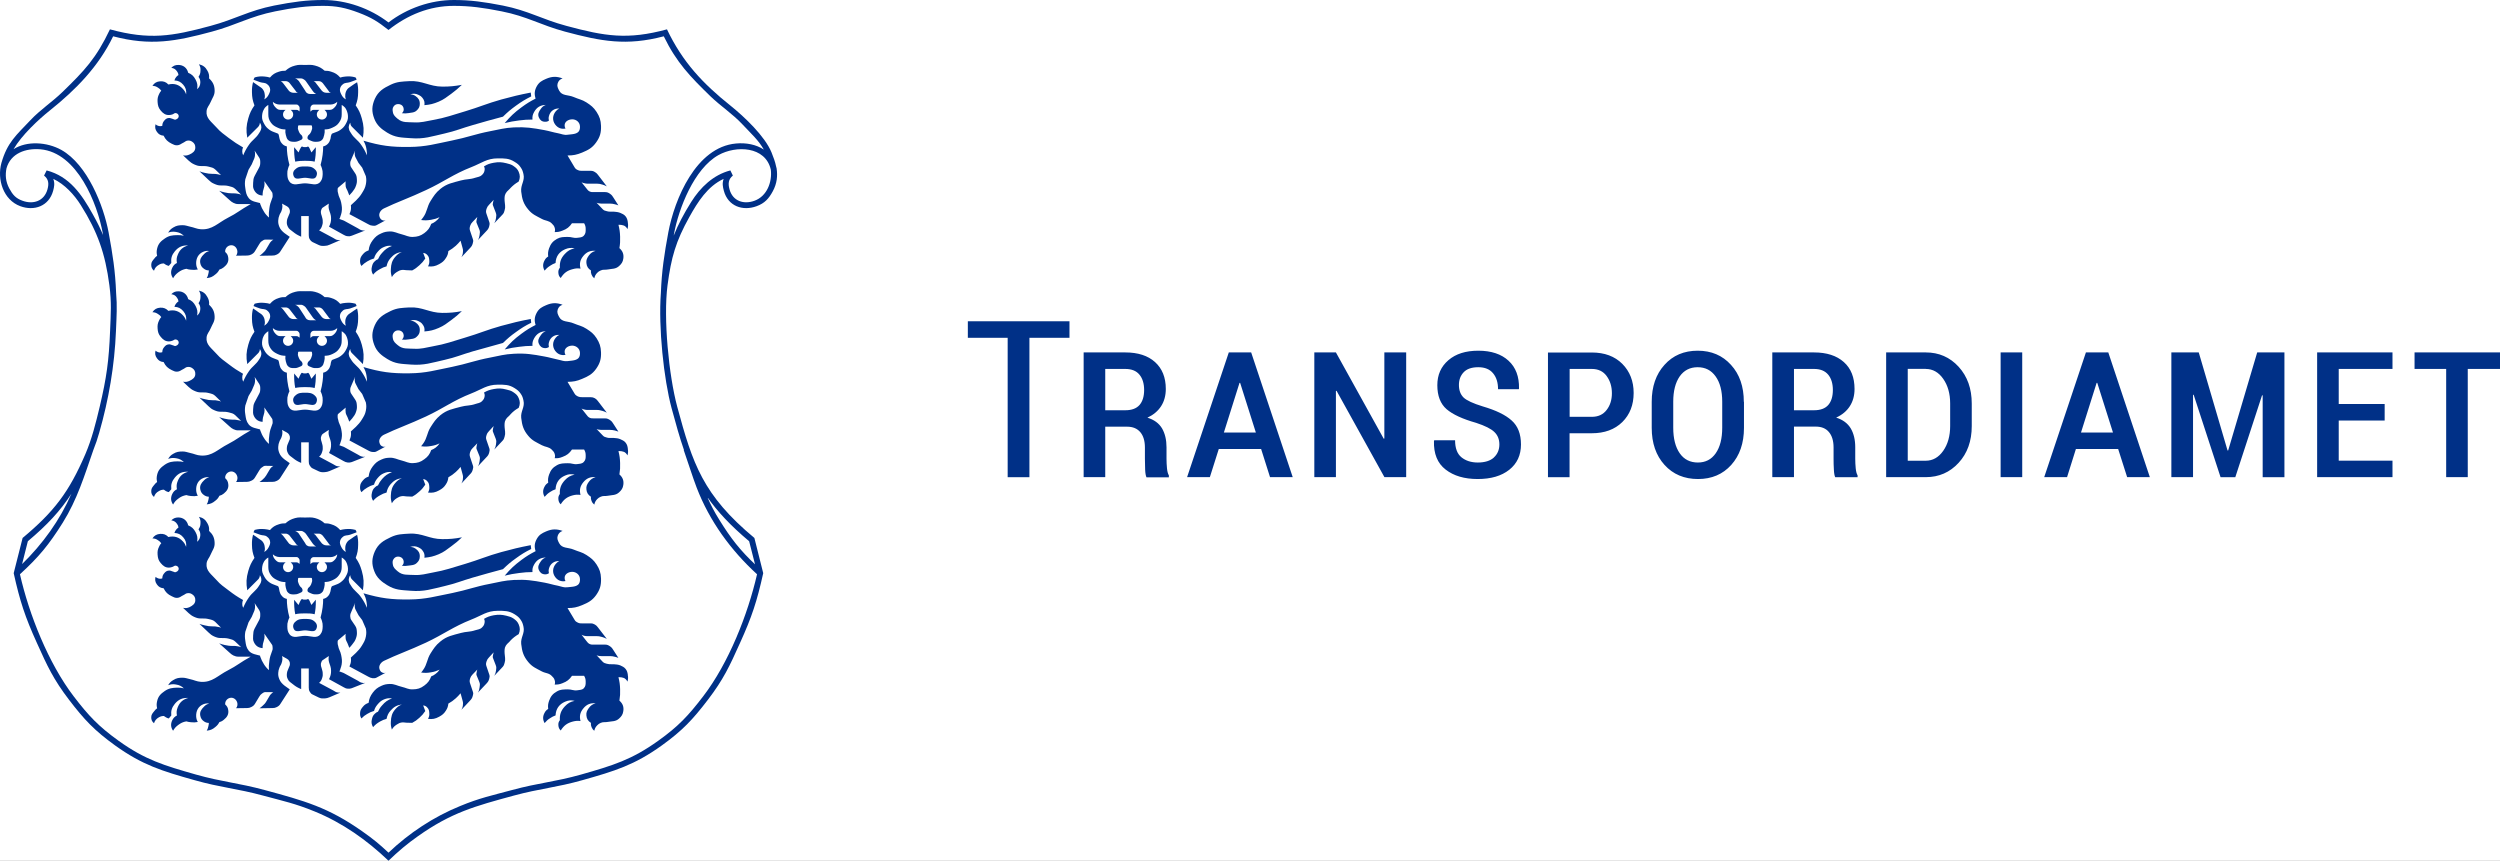
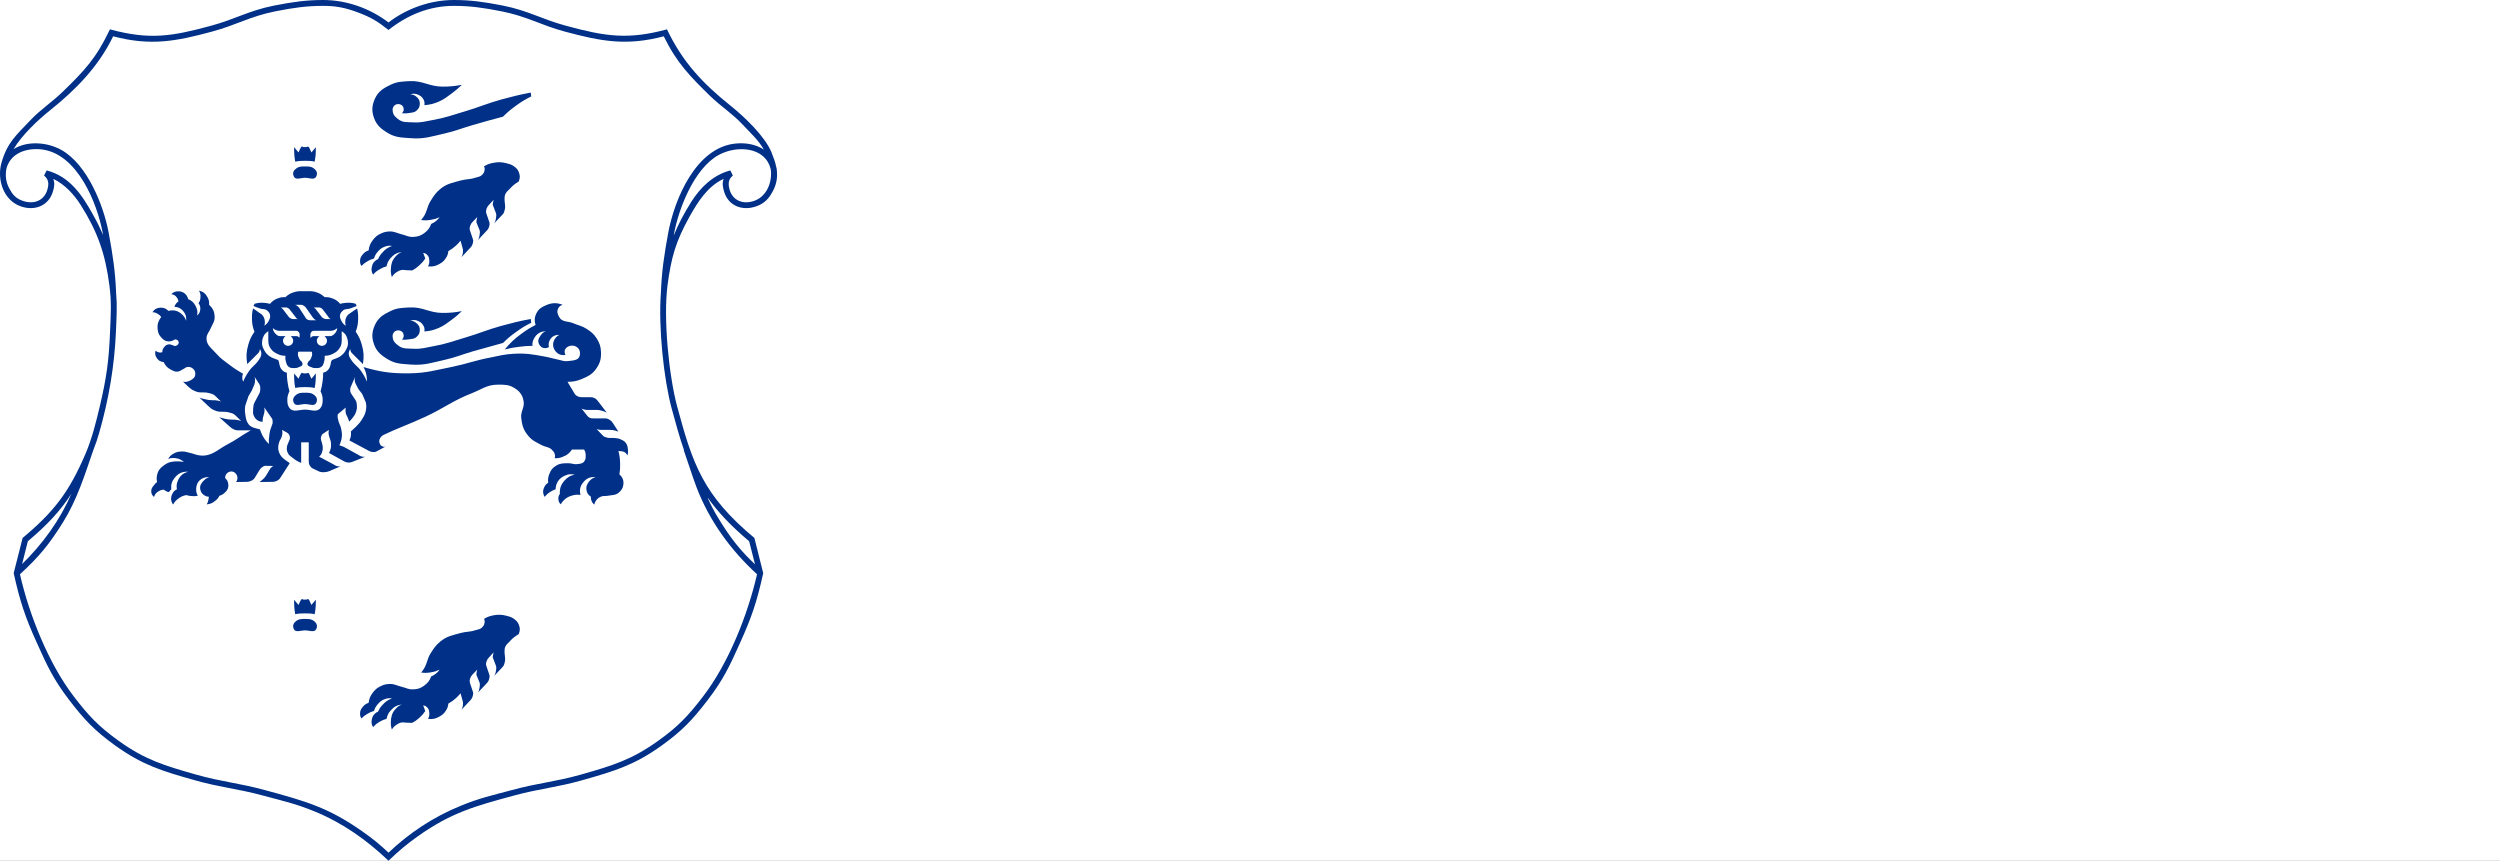
<svg xmlns="http://www.w3.org/2000/svg" width="31.95" height="11" viewBox="0 0 31.95 11" fill="none" id="svg26">
  <rect x="0" y="0" width="31.95" height="11" fill="#808080" stroke="none" />
  <g clip-path="url(#clip0_10_3034)" id="g26">
    <rect width="40" height="11" fill="#ffffff" id="rect1" x="0" y="0" />
-     <path d="m 13.668,4.106 h -1.299 v 0.211 h 0.509 V 6.099 H 13.156 V 4.317 h 0.512 v -0.211 z m 0.736,1.347 c 0.073,0 0.129,0.023 0.169,0.07 0.039,0.046 0.059,0.112 0.059,0.196 v 0.144 c 0,0.047 0.001,0.094 0.003,0.14 0.002,0.046 0.008,0.078 0.017,0.097 H 14.938 V 6.075 C 14.926,6.056 14.918,6.026 14.914,5.985 14.91,5.944 14.908,5.903 14.908,5.863 V 5.717 c 0,-0.096 -0.019,-0.176 -0.057,-0.242 C 14.812,5.41 14.75,5.364 14.664,5.338 14.741,5.302 14.799,5.253 14.839,5.191 c 0.04,-0.062 0.06,-0.136 0.06,-0.22 0,-0.147 -0.046,-0.261 -0.138,-0.344 C 14.67,4.545 14.543,4.504 14.381,4.504 h -0.532 v 1.594 h 0.276 V 5.453 Z M 14.125,4.715 h 0.256 c 0.08,0 0.141,0.024 0.181,0.073 0.04,0.048 0.06,0.114 0.06,0.196 0,0.083 -0.02,0.147 -0.059,0.192 -0.04,0.045 -0.1,0.067 -0.181,0.067 H 14.125 V 4.715 Z m 2.106,1.383 h 0.29 L 15.99,4.504 H 15.704 L 15.171,6.098 h 0.291 l 0.114,-0.36 h 0.541 z M 15.841,4.893 h 0.008 l 0.201,0.635 h -0.409 l 0.2,-0.635 z m 2.129,-0.389 h -0.278 v 1.1 L 17.684,5.607 17.073,4.504 H 16.797 V 6.098 h 0.276 V 4.997 l 0.008,-0.003 0.612,1.104 h 0.278 V 4.504 Z m 1.122,1.343 C 19.046,5.889 18.977,5.911 18.886,5.911 18.801,5.911 18.731,5.888 18.677,5.844 18.623,5.8 18.596,5.727 18.596,5.627 h -0.266 l -0.004,0.008 c -0.005,0.164 0.045,0.286 0.149,0.366 0.104,0.081 0.241,0.121 0.41,0.121 0.169,0 0.303,-0.039 0.403,-0.118 0.1,-0.079 0.15,-0.187 0.15,-0.324 0,-0.134 -0.04,-0.236 -0.119,-0.306 C 19.24,5.302 19.117,5.243 18.95,5.194 18.826,5.156 18.744,5.118 18.704,5.08 18.665,5.041 18.645,4.988 18.645,4.92 c 0,-0.066 0.02,-0.12 0.061,-0.163 0.041,-0.043 0.103,-0.064 0.187,-0.064 0.083,0 0.146,0.026 0.188,0.077 0.043,0.051 0.064,0.119 0.064,0.204 H 19.41 L 19.413,4.965 C 19.416,4.814 19.372,4.695 19.279,4.61 19.187,4.525 19.058,4.482 18.893,4.482 c -0.161,0 -0.288,0.04 -0.382,0.121 -0.095,0.081 -0.142,0.188 -0.142,0.32 0,0.136 0.04,0.238 0.118,0.306 0.079,0.068 0.205,0.126 0.378,0.175 0.113,0.037 0.191,0.076 0.233,0.117 0.043,0.041 0.064,0.094 0.064,0.159 0,0.068 -0.024,0.124 -0.07,0.166 z m 1.251,-0.31 c 0.163,0 0.293,-0.048 0.39,-0.143 0.097,-0.096 0.145,-0.22 0.145,-0.372 0,-0.151 -0.049,-0.275 -0.145,-0.372 -0.097,-0.097 -0.227,-0.145 -0.39,-0.145 h -0.56 v 1.594 h 0.276 V 5.537 H 20.343 Z M 20.06,4.715 h 0.283 c 0.082,0 0.146,0.03 0.19,0.091 0.045,0.061 0.067,0.134 0.067,0.22 0,0.084 -0.022,0.155 -0.067,0.213 -0.045,0.059 -0.108,0.088 -0.19,0.088 h -0.283 z m 2.226,0.42 C 22.286,4.941 22.232,4.783 22.122,4.663 22.013,4.542 21.871,4.482 21.697,4.482 c -0.175,0 -0.317,0.06 -0.425,0.181 -0.109,0.12 -0.163,0.278 -0.163,0.472 v 0.333 c 0,0.196 0.055,0.354 0.164,0.474 0.109,0.12 0.252,0.18 0.428,0.18 0.174,0 0.316,-0.06 0.424,-0.18 0.108,-0.12 0.163,-0.278 0.163,-0.474 V 5.135 Z m -0.276,0.331 c 0,0.139 -0.028,0.248 -0.083,0.327 -0.055,0.079 -0.131,0.118 -0.228,0.118 -0.099,0 -0.177,-0.039 -0.232,-0.118 -0.055,-0.079 -0.083,-0.188 -0.083,-0.327 V 5.133 c 0,-0.136 0.028,-0.244 0.082,-0.322 0.055,-0.078 0.131,-0.118 0.23,-0.118 0.098,0 0.174,0.039 0.23,0.118 0.056,0.078 0.084,0.186 0.084,0.322 V 5.466 Z M 23.206,5.452 c 0.073,0 0.129,0.023 0.168,0.07 0.039,0.046 0.059,0.112 0.059,0.196 V 5.862 c 0,0.047 0.001,0.094 0.004,0.14 0.002,0.046 0.008,0.078 0.017,0.097 h 0.286 V 6.075 C 23.728,6.056 23.72,6.026 23.716,5.985 23.712,5.944 23.71,5.903 23.71,5.863 v -0.147 c 0,-0.096 -0.019,-0.176 -0.058,-0.242 C 23.613,5.41 23.552,5.364 23.466,5.337 23.543,5.302 23.601,5.253 23.641,5.191 23.681,5.129 23.701,5.055 23.701,4.971 23.701,4.824 23.656,4.709 23.564,4.627 23.472,4.545 23.345,4.504 23.183,4.504 H 22.65 V 6.098 h 0.277 V 5.452 Z M 22.927,4.715 h 0.256 c 0.08,0 0.14,0.024 0.181,0.073 0.04,0.048 0.06,0.114 0.06,0.196 0,0.083 -0.02,0.147 -0.059,0.192 -0.04,0.045 -0.1,0.067 -0.181,0.067 H 22.927 V 4.715 Z m 1.684,1.383 c 0.168,0 0.308,-0.061 0.42,-0.183 0.112,-0.122 0.168,-0.278 0.168,-0.47 V 5.158 c 0,-0.192 -0.056,-0.348 -0.168,-0.471 -0.112,-0.122 -0.252,-0.183 -0.42,-0.183 H 24.105 V 6.098 h 0.506 z m 0,-1.383 c 0.089,0 0.164,0.042 0.223,0.126 0.059,0.084 0.089,0.189 0.089,0.315 v 0.288 c 0,0.128 -0.03,0.234 -0.089,0.318 -0.059,0.084 -0.134,0.126 -0.223,0.126 H 24.381 V 4.714 h 0.23 z M 25.844,4.504 H 25.568 V 6.098 h 0.276 z m 1.341,1.594 h 0.29 l -0.531,-1.594 h -0.286 L 26.125,6.098 h 0.292 L 26.53,5.738 H 27.07 Z M 26.795,4.893 h 0.008 l 0.201,0.635 h -0.409 z m 1.304,-0.389 h -0.349 V 6.098 H 28.027 V 5.046 l 0.008,-0.001 0.344,1.054 h 0.188 l 0.342,-1.047 0.008,0.001 v 1.046 h 0.278 V 4.504 H 28.847 L 28.476,5.757 H 28.468 L 28.1,4.504 Z m 2.377,0.659 H 29.889 V 4.715 h 0.687 V 4.504 H 29.613 V 6.098 h 0.963 V 5.887 H 29.889 V 5.374 h 0.587 z m 1.474,-0.659 h -1.092 v 0.211 h 0.404 v 1.383 h 0.276 V 4.715 h 0.412 z" fill="#003087" id="path9" />
    <path fill-rule="evenodd" clip-rule="evenodd" d="M 4.965,0.335 C 4.835,0.233 4.75,0.185 4.596,0.127 4.422,0.062 4.3,0.037 4.129,0.037 c -0.207,0 -0.38,0.024 -0.618,0.071 C 3.185,0.173 3.015,0.283 2.699,0.368 2.381,0.453 2.193,0.508 1.864,0.49 1.691,0.481 1.593,0.465 1.426,0.42 1.35,0.579 1.299,0.665 1.195,0.807 1.068,0.978 0.975,1.057 0.822,1.205 0.67,1.353 0.557,1.408 0.414,1.564 0.282,1.707 0.191,1.784 0.114,1.962 0.071,2.062 0.036,2.122 0.039,2.231 0.041,2.31 0.047,2.359 0.086,2.427 0.133,2.511 0.182,2.554 0.272,2.59 0.349,2.62 0.407,2.635 0.484,2.606 0.571,2.574 0.618,2.519 0.643,2.429 0.657,2.377 0.663,2.341 0.643,2.29 0.629,2.256 0.615,2.238 0.586,2.215 0.661,2.234 0.703,2.252 0.77,2.292 0.854,2.344 0.892,2.389 0.958,2.462 1.05,2.564 1.085,2.635 1.152,2.755 1.329,3.072 1.388,3.282 1.435,3.642 1.465,3.869 1.454,4 1.445,4.229 1.429,4.614 1.399,4.833 1.31,5.208 1.253,5.451 1.223,5.592 1.124,5.821 0.917,6.302 0.723,6.562 0.322,6.897 L 0.213,7.326 C 0.292,7.678 0.357,7.875 0.506,8.204 0.638,8.496 0.716,8.665 0.911,8.921 1.105,9.174 1.234,9.31 1.492,9.496 1.839,9.746 2.084,9.819 2.494,9.935 c 0.333,0.094 0.54,0.106 0.88,0.198 0.26,0.07 0.413,0.101 0.661,0.203 0.238,0.097 0.366,0.172 0.575,0.321 0.146,0.103 0.225,0.168 0.355,0.293 C 5.094,10.825 5.173,10.76 5.319,10.657 5.529,10.508 5.657,10.433 5.894,10.336 6.142,10.234 6.295,10.204 6.555,10.133 6.894,10.041 7.102,10.029 7.435,9.935 7.845,9.819 8.09,9.746 8.436,9.496 8.695,9.31 8.824,9.174 9.017,8.921 9.213,8.666 9.291,8.496 9.423,8.204 9.572,7.875 9.637,7.678 9.716,7.326 L 9.607,6.897 C 9.206,6.562 9.012,6.302 8.805,5.821 8.706,5.592 8.803,5.802 8.619,5.208 8.55,4.985 8.5,4.614 8.485,4.229 8.475,4 8.464,3.869 8.494,3.642 8.541,3.282 8.6,3.072 8.777,2.755 8.844,2.635 8.879,2.564 8.97,2.462 9.037,2.389 9.075,2.344 9.159,2.292 9.226,2.252 9.268,2.234 9.343,2.215 9.314,2.238 9.3,2.256 9.287,2.29 9.266,2.341 9.272,2.377 9.287,2.429 9.311,2.519 9.358,2.574 9.445,2.606 9.523,2.635 9.579,2.62 9.657,2.59 9.747,2.555 9.796,2.511 9.843,2.427 9.882,2.358 9.889,2.31 9.89,2.231 9.893,2.122 9.858,2.062 9.815,1.962 9.738,1.784 9.647,1.707 9.515,1.564 9.372,1.408 9.26,1.353 9.107,1.205 8.955,1.057 8.861,0.978 8.735,0.807 8.63,0.665 8.579,0.579 8.504,0.42 8.336,0.465 8.238,0.481 8.065,0.49 7.736,0.509 7.548,0.453 7.23,0.368 6.913,0.283 6.744,0.173 6.418,0.108 6.18,0.061 6.008,0.037 5.8,0.037 c -0.171,0 -0.294,0.024 -0.467,0.09 C 5.179,0.185 5.094,0.233 4.965,0.335 Z" fill="#ffffff" id="path10" />
    <path d="M 4.036,7.688 C 4.037,7.741 4.032,7.797 4.021,7.85 3.98,7.839 3.94,7.839 3.897,7.839 3.856,7.839 3.814,7.84 3.773,7.85 3.761,7.788 3.758,7.727 3.759,7.665 l 0.056,0.067 C 3.82,7.72 3.844,7.66 3.857,7.657 L 3.86,7.656 c 0.016,0.008 0.02,0.007 0.038,0.007 0.018,0 0.022,9.6e-4 0.039,-0.008 0.015,0.006 0.024,0.036 0.03,0.048 0.005,0.01 0.009,0.021 0.013,0.028 L 4.036,7.664 v 0.023 z" fill="#003087" id="path11" />
-     <path fill-rule="evenodd" clip-rule="evenodd" d="M 5.904,6.867 C 5.807,6.885 5.751,6.89 5.653,6.89 5.486,6.89 5.397,6.81 5.231,6.82 5.136,6.826 5.079,6.825 4.994,6.865 4.898,6.91 4.834,6.95 4.79,7.047 4.751,7.137 4.748,7.207 4.783,7.299 4.816,7.388 4.878,7.435 4.948,7.478 5.053,7.543 5.126,7.54 5.249,7.55 5.421,7.564 5.516,7.528 5.682,7.49 5.824,7.457 5.9,7.423 6.04,7.382 6.191,7.338 6.277,7.315 6.428,7.274 6.489,7.215 6.526,7.183 6.595,7.134 6.667,7.082 6.71,7.055 6.789,7.016 L 6.783,6.967 C 6.635,6.996 6.551,7.016 6.405,7.056 6.224,7.106 6.126,7.152 5.946,7.206 5.785,7.253 5.696,7.288 5.531,7.317 5.438,7.334 5.385,7.353 5.291,7.348 5.208,7.343 5.146,7.356 5.083,7.302 5.052,7.275 5.028,7.257 5.021,7.217 5.016,7.189 5.014,7.168 5.03,7.145 5.044,7.124 5.062,7.114 5.087,7.113 5.119,7.113 5.146,7.129 5.156,7.16 5.165,7.188 5.158,7.213 5.136,7.231 5.17,7.234 5.191,7.234 5.225,7.228 5.266,7.222 5.294,7.224 5.324,7.197 5.352,7.172 5.365,7.148 5.365,7.11 5.366,7.067 5.347,7.037 5.311,7.012 5.288,6.996 5.271,6.991 5.242,6.99 5.284,6.976 5.315,6.979 5.354,6.998 5.375,7.009 5.386,7.017 5.4,7.036 5.423,7.065 5.429,7.091 5.424,7.128 5.497,7.121 5.54,7.111 5.607,7.083 5.675,7.054 5.708,7.025 5.768,6.981 5.824,6.94 5.854,6.915 5.904,6.867 Z" fill="#003087" id="path12" />
    <path fill-rule="evenodd" clip-rule="evenodd" d="m 3.899,7.91 c -0.049,0 -0.085,0 -0.121,0.033 C 3.768,7.952 3.761,7.957 3.755,7.969 3.742,7.993 3.744,8.014 3.755,8.039 3.779,8.089 3.842,8.056 3.899,8.056 c 0.056,0 0.119,0.033 0.143,-0.017 0.011,-0.025 0.013,-0.046 0,-0.07 C 4.035,7.957 4.029,7.952 4.02,7.943 3.983,7.91 3.947,7.91 3.899,7.91 Z" fill="#003087" id="path13" />
    <path fill-rule="evenodd" clip-rule="evenodd" d="M 6.521,8.191 C 6.491,8.222 6.466,8.237 6.453,8.277 6.445,8.305 6.449,8.351 6.449,8.351 L 6.455,8.408 C 6.457,8.432 6.456,8.447 6.449,8.471 6.443,8.492 6.44,8.505 6.425,8.522 L 6.317,8.637 C 6.33,8.613 6.335,8.598 6.339,8.571 6.343,8.544 6.346,8.527 6.336,8.502 L 6.301,8.411 C 6.294,8.396 6.299,8.386 6.301,8.37 6.303,8.357 6.305,8.353 6.309,8.337 L 6.249,8.402 C 6.234,8.418 6.226,8.429 6.219,8.45 6.211,8.474 6.208,8.489 6.216,8.512 L 6.254,8.624 C 6.26,8.643 6.257,8.656 6.252,8.675 6.245,8.703 6.235,8.717 6.215,8.738 L 6.107,8.852 C 6.121,8.829 6.125,8.813 6.129,8.786 6.133,8.76 6.137,8.742 6.126,8.716 L 6.091,8.631 C 6.085,8.616 6.09,8.606 6.092,8.59 6.094,8.577 6.095,8.572 6.1,8.557 L 6.039,8.62 C 6.024,8.636 6.016,8.648 6.009,8.668 6.002,8.691 5.999,8.708 6.007,8.731 L 6.044,8.842 C 6.051,8.861 6.047,8.874 6.042,8.893 6.035,8.921 6.025,8.935 6.005,8.956 L 5.897,9.071 C 5.907,9.052 5.911,9.042 5.915,9.021 5.919,8.996 5.919,8.979 5.912,8.955 L 5.886,8.86 C 5.864,8.886 5.85,8.901 5.825,8.924 5.791,8.954 5.77,8.969 5.73,8.992 5.726,9.028 5.719,9.05 5.699,9.081 5.675,9.12 5.652,9.138 5.612,9.16 5.563,9.187 5.526,9.194 5.47,9.187 5.485,9.16 5.489,9.141 5.486,9.11 5.484,9.083 5.481,9.064 5.462,9.044 5.447,9.026 5.432,9.018 5.408,9.015 5.413,9.028 5.416,9.034 5.42,9.047 5.426,9.062 5.429,9.071 5.435,9.087 5.41,9.124 5.393,9.143 5.36,9.173 5.327,9.203 5.307,9.217 5.268,9.238 5.239,9.238 5.222,9.237 5.193,9.236 5.171,9.235 5.158,9.23 5.135,9.233 5.109,9.237 5.095,9.244 5.072,9.259 5.042,9.278 5.027,9.293 5.008,9.324 4.997,9.286 4.993,9.264 4.995,9.225 4.998,9.158 5.009,9.113 5.053,9.063 5.079,9.033 5.099,9.019 5.136,9.003 5.072,9.012 5.034,9.033 4.992,9.081 4.962,9.115 4.95,9.142 4.94,9.187 4.907,9.196 4.887,9.204 4.857,9.221 4.818,9.244 4.797,9.26 4.768,9.293 4.747,9.257 4.743,9.228 4.754,9.187 4.761,9.158 4.769,9.141 4.791,9.121 4.804,9.108 4.814,9.102 4.831,9.095 4.847,9.061 4.858,9.042 4.883,9.015 4.923,8.969 4.953,8.947 5.01,8.926 4.969,8.92 4.943,8.924 4.906,8.939 4.869,8.955 4.851,8.973 4.825,9.003 4.801,9.032 4.791,9.051 4.78,9.086 4.744,9.096 4.725,9.105 4.693,9.124 4.662,9.142 4.645,9.155 4.619,9.182 4.603,9.157 4.6,9.138 4.602,9.109 4.604,9.076 4.617,9.057 4.638,9.032 4.66,9.005 4.679,8.994 4.711,8.982 4.718,8.928 4.732,8.896 4.765,8.851 4.798,8.808 4.825,8.787 4.874,8.765 4.913,8.747 4.937,8.743 4.979,8.741 5.042,8.739 5.075,8.764 5.136,8.778 5.189,8.79 5.218,8.812 5.274,8.81 5.335,8.809 5.374,8.798 5.423,8.761 5.469,8.727 5.491,8.697 5.511,8.644 5.534,8.635 5.547,8.628 5.567,8.612 5.59,8.595 5.602,8.582 5.618,8.558 5.578,8.576 5.553,8.585 5.509,8.592 5.46,8.601 5.431,8.601 5.382,8.595 5.393,8.582 5.399,8.575 5.408,8.561 5.461,8.487 5.455,8.426 5.503,8.35 5.544,8.286 5.568,8.247 5.627,8.199 5.713,8.128 5.784,8.119 5.891,8.089 5.96,8.07 6.004,8.078 6.072,8.055 6.108,8.043 6.135,8.045 6.161,8.018 6.18,7.999 6.189,7.985 6.193,7.958 6.196,7.939 6.194,7.926 6.186,7.909 6.231,7.882 6.26,7.873 6.31,7.863 6.372,7.853 6.41,7.854 6.471,7.869 6.509,7.879 6.532,7.884 6.563,7.905 6.595,7.928 6.614,7.945 6.629,7.98 6.648,8.024 6.648,8.06 6.629,8.104 6.583,8.132 6.558,8.151 6.52,8.19 Z" fill="#003087" id="path14" />
-     <path fill-rule="evenodd" clip-rule="evenodd" d="M 8.024,8.625 C 8.019,8.594 8.015,8.575 7.996,8.55 7.977,8.525 7.949,8.514 7.928,8.504 7.908,8.495 7.866,8.489 7.844,8.489 H 7.818 c -0.024,0 -0.038,6.4e-4 -0.062,-0.006 C 7.734,8.477 7.719,8.474 7.703,8.458 L 7.624,8.374 c 0.011,0.005 0.019,0.007 0.031,0.009 0.011,0.001 0.017,0.002 0.028,0.002 h 0.113 c 0.025,0 0.039,0.003 0.063,0.009 0.018,0.004 0.027,0.007 0.044,0.014 L 7.842,8.313 C 7.828,8.29 7.82,8.277 7.798,8.261 7.776,8.246 7.76,8.238 7.733,8.238 H 7.592 c -0.023,0 -0.038,0.002 -0.059,-0.009 C 7.514,8.219 7.507,8.207 7.493,8.19 L 7.432,8.112 c 0.014,0.008 0.023,0.01 0.038,0.014 0.013,0.002 0.02,0.004 0.033,0.004 h 0.123 c 0.03,0 0.047,0.005 0.076,0.013 0.021,0.007 0.033,0.012 0.053,0.022 L 7.64,8.016 C 7.628,8 7.62,7.992 7.603,7.982 7.584,7.971 7.571,7.967 7.549,7.967 H 7.44 C 7.419,7.967 7.406,7.967 7.386,7.958 7.367,7.949 7.355,7.942 7.344,7.923 L 7.253,7.771 C 7.327,7.771 7.371,7.762 7.439,7.734 7.518,7.701 7.568,7.675 7.618,7.606 7.668,7.535 7.684,7.479 7.681,7.392 7.678,7.319 7.663,7.275 7.624,7.214 7.586,7.156 7.553,7.131 7.495,7.093 7.437,7.055 7.395,7.051 7.332,7.024 7.259,6.993 7.183,7.012 7.146,6.942 7.129,6.909 7.116,6.884 7.127,6.849 7.138,6.816 7.157,6.797 7.19,6.785 7.112,6.758 7.054,6.759 6.978,6.792 6.925,6.815 6.891,6.834 6.862,6.884 6.831,6.938 6.826,6.984 6.845,7.044 6.771,7.082 6.731,7.107 6.664,7.156 6.572,7.225 6.524,7.27 6.45,7.357 6.521,7.34 6.563,7.332 6.635,7.323 6.701,7.314 6.739,7.312 6.805,7.311 6.802,7.273 6.807,7.25 6.825,7.217 6.858,7.156 6.907,7.126 6.975,7.125 6.945,7.136 6.929,7.149 6.911,7.175 6.886,7.21 6.869,7.243 6.886,7.283 6.9,7.317 6.925,7.338 6.963,7.34 6.984,7.341 6.997,7.337 7.015,7.326 7.01,7.303 7.01,7.288 7.016,7.265 7.032,7.204 7.085,7.166 7.148,7.171 7.128,7.18 7.118,7.189 7.104,7.205 7.061,7.255 7.056,7.321 7.095,7.374 7.128,7.419 7.173,7.436 7.227,7.426 7.219,7.412 7.216,7.402 7.216,7.386 7.215,7.337 7.265,7.308 7.314,7.308 7.366,7.309 7.41,7.347 7.412,7.399 7.417,7.504 7.327,7.496 7.254,7.505 7.206,7.512 7.179,7.496 7.132,7.486 7.063,7.473 7.026,7.459 6.958,7.446 6.807,7.418 6.719,7.404 6.567,7.412 6.447,7.418 6.38,7.438 6.263,7.461 6.072,7.497 5.97,7.54 5.78,7.579 5.568,7.62 5.447,7.659 5.232,7.661 5,7.664 4.866,7.646 4.645,7.582 4.668,7.624 4.678,7.652 4.685,7.699 4.69,7.726 4.689,7.742 4.689,7.768 4.667,7.714 4.65,7.684 4.617,7.636 4.573,7.571 4.525,7.551 4.485,7.483 4.476,7.467 4.467,7.459 4.462,7.441 4.456,7.421 4.455,7.409 4.46,7.389 4.463,7.374 4.467,7.364 4.477,7.351 c 0,0.014 0.002,0.023 0.008,0.035 0.005,0.008 0.008,0.013 0.015,0.02 L 4.638,7.544 C 4.653,7.449 4.65,7.39 4.624,7.297 4.604,7.228 4.587,7.19 4.546,7.13 4.569,7.068 4.576,7.03 4.577,6.963 4.578,6.913 4.576,6.884 4.564,6.835 4.534,6.853 4.517,6.863 4.488,6.885 4.469,6.899 4.455,6.904 4.44,6.923 4.424,6.945 4.417,6.961 4.413,6.989 4.41,7.014 4.412,7.03 4.419,7.054 4.391,7.037 4.377,7.02 4.362,6.991 4.348,6.962 4.339,6.942 4.347,6.911 4.354,6.888 4.364,6.876 4.382,6.861 4.41,6.836 4.438,6.846 4.473,6.834 4.506,6.823 4.525,6.816 4.557,6.803 4.555,6.796 4.554,6.793 4.552,6.786 4.549,6.781 4.546,6.778 4.543,6.772 4.495,6.76 4.466,6.758 4.416,6.762 4.389,6.765 4.374,6.767 4.348,6.774 4.312,6.734 4.284,6.716 4.232,6.7 4.201,6.69 4.181,6.688 4.149,6.688 4.108,6.652 4.078,6.636 4.026,6.621 3.978,6.608 3.948,6.614 3.899,6.614 3.849,6.614 3.82,6.608 3.772,6.621 3.719,6.636 3.689,6.652 3.648,6.688 3.616,6.688 3.596,6.69 3.565,6.7 3.514,6.716 3.485,6.734 3.45,6.774 3.423,6.767 3.408,6.765 3.381,6.762 3.332,6.758 3.303,6.76 3.255,6.772 3.252,6.777 3.25,6.78 3.247,6.786 3.244,6.792 3.242,6.796 3.24,6.803 3.272,6.816 3.291,6.823 3.324,6.834 3.359,6.846 3.387,6.836 3.415,6.861 3.434,6.876 3.443,6.888 3.45,6.911 3.458,6.942 3.449,6.962 3.435,6.991 3.42,7.02 3.406,7.037 3.377,7.054 3.386,7.03 3.387,7.014 3.383,6.989 3.38,6.962 3.373,6.945 3.357,6.923 3.342,6.904 3.328,6.899 3.309,6.885 3.28,6.864 3.264,6.852 3.234,6.833 3.222,6.883 3.219,6.913 3.22,6.963 3.221,7.03 3.229,7.068 3.252,7.13 3.211,7.19 3.193,7.228 3.173,7.297 3.147,7.39 3.144,7.449 3.16,7.544 L 3.298,7.406 C 3.304,7.4 3.308,7.395 3.312,7.387 3.318,7.374 3.321,7.366 3.321,7.351 3.33,7.364 3.334,7.373 3.338,7.389 3.342,7.409 3.341,7.421 3.335,7.441 3.329,7.459 3.322,7.467 3.312,7.483 3.272,7.551 3.224,7.571 3.18,7.636 3.147,7.684 3.131,7.714 3.108,7.768 3.099,7.75 3.096,7.737 3.096,7.717 3.096,7.697 3.099,7.685 3.106,7.668 3.032,7.626 2.992,7.599 2.924,7.547 2.86,7.498 2.819,7.473 2.766,7.412 2.703,7.34 2.63,7.297 2.64,7.202 2.645,7.153 2.674,7.133 2.692,7.087 2.716,7.03 2.746,6.999 2.743,6.938 2.741,6.872 2.72,6.83 2.672,6.785 2.675,6.747 2.67,6.722 2.651,6.688 2.626,6.641 2.594,6.617 2.542,6.605 2.56,6.634 2.565,6.656 2.562,6.691 2.561,6.721 2.554,6.74 2.537,6.765 2.555,6.79 2.561,6.81 2.56,6.84 2.558,6.876 2.547,6.9 2.519,6.924 2.528,6.875 2.522,6.843 2.499,6.8 2.475,6.756 2.451,6.733 2.405,6.714 2.391,6.652 2.341,6.613 2.278,6.613 2.24,6.614 2.216,6.624 2.189,6.65 2.222,6.655 2.244,6.668 2.263,6.696 2.274,6.712 2.279,6.724 2.281,6.742 2.268,6.751 2.262,6.757 2.252,6.768 2.24,6.783 2.235,6.793 2.229,6.811 2.278,6.814 2.309,6.829 2.341,6.866 2.374,6.904 2.384,6.94 2.379,6.989 2.368,6.96 2.359,6.943 2.338,6.92 2.287,6.864 2.226,6.846 2.152,6.863 2.122,6.832 2.091,6.82 2.048,6.823 2.003,6.826 1.973,6.843 1.948,6.881 1.977,6.882 1.995,6.887 2.019,6.904 2.038,6.915 2.048,6.925 2.061,6.943 2.048,6.957 2.042,6.966 2.034,6.984 2.016,7.021 2.011,7.046 2.014,7.087 2.017,7.132 2.025,7.162 2.054,7.196 2.085,7.233 2.115,7.256 2.163,7.254 2.179,7.253 2.188,7.25 2.204,7.245 2.22,7.24 2.229,7.227 2.246,7.229 c 0.043,0.005 0.058,0.063 0,0.083 C 2.231,7.317 2.222,7.306 2.206,7.303 2.187,7.298 2.177,7.289 2.157,7.292 2.131,7.294 2.115,7.306 2.099,7.326 2.081,7.347 2.075,7.364 2.074,7.392 2.055,7.398 2.042,7.398 2.022,7.392 2.008,7.387 1.999,7.382 1.988,7.372 1.978,7.409 1.983,7.438 2.006,7.47 2.028,7.501 2.053,7.515 2.091,7.518 2.116,7.569 2.144,7.596 2.195,7.62 2.22,7.633 2.236,7.641 2.263,7.641 2.298,7.64 2.313,7.62 2.344,7.606 2.365,7.597 2.373,7.583 2.396,7.581 2.42,7.578 2.436,7.582 2.456,7.595 2.485,7.614 2.497,7.638 2.496,7.672 2.495,7.716 2.463,7.739 2.423,7.759 2.393,7.772 2.371,7.775 2.339,7.768 L 2.41,7.835 c 0.025,0.022 0.04,0.034 0.07,0.048 0.032,0.014 0.052,0.021 0.087,0.021 h 0.014 c 0.034,0 0.054,0 0.086,0.008 0.035,0.008 0.059,0.012 0.085,0.037 L 2.825,8.022 C 2.806,8.015 2.795,8.013 2.775,8.01 2.759,8.007 2.75,8.005 2.733,8.005 H 2.716 C 2.678,8.005 2.657,8.002 2.62,7.993 2.591,7.987 2.576,7.982 2.549,7.973 l 0.117,0.111 c 0.024,0.023 0.039,0.035 0.069,0.049 0.032,0.014 0.052,0.021 0.087,0.021 h 0.014 c 0.034,0 0.054,0 0.087,0.008 C 2.957,8.171 2.981,8.175 3.006,8.199 L 3.082,8.271 C 3.064,8.264 3.052,8.262 3.032,8.259 3.016,8.256 3.007,8.255 2.991,8.255 H 2.967 C 2.93,8.255 2.908,8.25 2.871,8.243 2.843,8.236 2.828,8.232 2.801,8.222 l 0.135,0.121 C 2.953,8.358 2.963,8.367 2.983,8.377 3.006,8.386 3.019,8.392 3.043,8.392 H 3.204 C 3.068,8.467 3.032,8.506 2.913,8.567 2.783,8.633 2.714,8.723 2.568,8.714 2.512,8.71 2.483,8.691 2.427,8.679 2.391,8.671 2.371,8.662 2.335,8.661 2.287,8.661 2.256,8.665 2.215,8.691 2.183,8.71 2.168,8.725 2.149,8.757 2.186,8.743 2.21,8.741 2.249,8.748 2.292,8.755 2.317,8.767 2.35,8.797 2.318,8.79 2.299,8.787 2.266,8.788 2.202,8.79 2.159,8.795 2.106,8.831 2.054,8.867 2.022,8.898 2.008,8.961 2,8.995 2,9.018 2.008,9.052 1.991,9.064 1.983,9.073 1.971,9.089 1.95,9.115 1.934,9.131 1.933,9.164 1.932,9.198 1.942,9.221 1.968,9.243 1.98,9.207 1.998,9.186 2.031,9.167 2.053,9.155 2.068,9.151 2.094,9.15 2.104,9.157 2.109,9.161 2.12,9.167 2.133,9.175 2.142,9.178 2.157,9.182 L 2.189,9.144 C 2.183,9.084 2.196,9.042 2.235,8.994 2.281,8.939 2.332,8.916 2.405,8.92 2.338,8.939 2.298,8.974 2.272,9.037 2.256,9.077 2.254,9.103 2.261,9.144 2.231,9.16 2.216,9.176 2.201,9.206 2.179,9.253 2.182,9.296 2.212,9.339 2.231,9.306 2.247,9.288 2.278,9.265 2.313,9.239 2.338,9.227 2.381,9.219 2.403,9.225 2.416,9.228 2.439,9.23 2.474,9.234 2.494,9.233 2.528,9.227 2.514,9.202 2.509,9.185 2.507,9.155 2.504,9.085 2.535,9.026 2.599,9 2.627,8.99 2.645,8.987 2.674,8.992 2.644,9 2.627,9.01 2.606,9.032 2.572,9.066 2.551,9.097 2.559,9.144 2.566,9.18 2.58,9.202 2.611,9.222 2.631,9.234 2.645,9.238 2.669,9.239 2.668,9.258 2.667,9.268 2.662,9.285 2.658,9.307 2.653,9.318 2.642,9.338 2.688,9.333 2.716,9.322 2.751,9.292 2.777,9.271 2.789,9.256 2.804,9.228 2.827,9.222 2.841,9.215 2.861,9.198 2.902,9.166 2.925,9.128 2.917,9.076 2.913,9.044 2.902,9.025 2.878,9.003 2.873,8.958 2.91,8.917 2.956,8.917 c 0.048,0 0.085,0.048 0.078,0.096 C 3.031,9.029 3.027,9.038 3.017,9.051 L 3.157,9.049 C 3.178,9.049 3.191,9.046 3.211,9.036 3.233,9.025 3.245,9.016 3.258,8.995 L 3.314,8.902 C 3.324,8.885 3.331,8.876 3.348,8.864 3.364,8.853 3.373,8.845 3.393,8.845 L 3.493,8.846 C 3.482,8.853 3.476,8.857 3.466,8.868 3.458,8.876 3.453,8.88 3.447,8.891 L 3.402,8.967 C 3.388,8.991 3.376,9.002 3.356,9.02 3.341,9.034 3.332,9.041 3.316,9.052 L 3.483,9.049 c 0.022,0 0.035,-0.003 0.055,-0.013 C 3.559,9.025 3.572,9.015 3.584,8.995 L 3.703,8.81 C 3.677,8.788 3.594,8.748 3.569,8.678 3.558,8.649 3.554,8.631 3.556,8.599 3.557,8.573 3.562,8.559 3.571,8.533 3.579,8.509 3.592,8.499 3.599,8.474 3.605,8.455 3.608,8.444 3.609,8.424 c 0,-0.015 -6.4e-4,-0.025 -0.005,-0.04 L 3.665,8.418 C 3.68,8.426 3.687,8.433 3.696,8.447 3.704,8.463 3.706,8.473 3.705,8.49 3.704,8.508 3.697,8.516 3.691,8.533 3.682,8.561 3.67,8.574 3.667,8.603 3.664,8.632 3.664,8.651 3.677,8.677 3.691,8.711 3.715,8.721 3.744,8.745 3.781,8.775 3.806,8.789 3.849,8.807 V 8.543 h 0.097 v 0.244 c 0,0.023 0.002,0.036 0.014,0.055 C 3.97,8.859 3.978,8.868 3.995,8.876 L 4.073,8.914 C 4.1,8.927 4.12,8.927 4.15,8.926 4.175,8.924 4.189,8.92 4.211,8.911 L 4.351,8.851 C 4.333,8.853 4.323,8.852 4.305,8.848 4.286,8.843 4.277,8.833 4.259,8.824 L 4.078,8.727 C 4.1,8.709 4.11,8.69 4.118,8.662 4.126,8.638 4.126,8.622 4.124,8.597 4.122,8.572 4.115,8.56 4.11,8.537 4.106,8.522 4.101,8.514 4.101,8.5 4.1,8.484 4.101,8.476 4.107,8.462 4.112,8.45 4.114,8.443 4.125,8.436 L 4.202,8.384 c -0.002,0.013 -0.003,0.02 -0.003,0.035 0,0.017 0.002,0.026 0.006,0.043 C 4.209,8.482 4.217,8.492 4.222,8.513 4.228,8.535 4.231,8.549 4.231,8.571 4.232,8.614 4.224,8.641 4.205,8.68 L 4.392,8.783 C 4.41,8.793 4.422,8.8 4.444,8.801 4.464,8.803 4.476,8.802 4.496,8.795 L 4.668,8.727 C 4.65,8.73 4.638,8.73 4.622,8.725 4.602,8.72 4.593,8.711 4.576,8.701 L 4.398,8.604 C 4.387,8.598 4.38,8.596 4.369,8.592 4.357,8.588 4.35,8.584 4.337,8.581 4.345,8.568 4.347,8.56 4.351,8.546 4.358,8.526 4.362,8.515 4.366,8.494 4.374,8.447 4.369,8.418 4.36,8.371 4.351,8.322 4.328,8.3 4.321,8.251 4.316,8.237 4.315,8.228 4.315,8.214 4.315,8.199 4.313,8.188 4.324,8.179 L 4.418,8.1 c -0.002,0.014 -0.003,0.022 -0.002,0.037 0,0.011 1.6e-4,0.018 0.002,0.029 C 4.422,8.188 4.432,8.199 4.441,8.221 4.45,8.243 4.455,8.256 4.464,8.279 4.479,8.265 4.487,8.255 4.501,8.237 4.524,8.208 4.538,8.191 4.55,8.155 4.56,8.125 4.563,8.107 4.561,8.076 4.559,8.044 4.557,8.024 4.539,7.997 L 4.493,7.929 C 4.481,7.912 4.477,7.899 4.476,7.879 4.474,7.852 4.481,7.837 4.493,7.811 L 4.539,7.704 C 4.533,7.724 4.531,7.736 4.534,7.756 c 0.002,0.015 0.004,0.024 0.011,0.037 l 0.037,0.07 0.047,0.062 0.047,0.108 c 0.007,0.039 0.007,0.063 0,0.102 -0.009,0.048 -0.025,0.073 -0.051,0.116 -0.041,0.07 -0.116,0.128 -0.141,0.153 0,0 0.003,0.02 0.002,0.033 -9.6e-4,0.032 -0.007,0.051 -0.02,0.081 L 4.707,8.648 C 4.726,8.658 4.738,8.664 4.759,8.667 4.779,8.668 4.793,8.67 4.812,8.66 L 4.929,8.597 C 4.912,8.603 4.899,8.602 4.883,8.594 4.865,8.585 4.858,8.572 4.851,8.554 4.834,8.508 4.869,8.464 4.908,8.445 5.069,8.367 5.238,8.309 5.443,8.213 5.674,8.104 5.789,8.011 6.026,7.917 6.154,7.867 6.223,7.806 6.361,7.806 c 0.086,0 0.143,-0.001 0.215,0.044 0.035,0.023 0.056,0.037 0.079,0.072 0.021,0.031 0.027,0.051 0.035,0.087 0.02,0.085 -0.038,0.135 -0.029,0.221 0.011,0.098 0.029,0.158 0.092,0.233 0.052,0.062 0.1,0.079 0.172,0.118 0.048,0.025 0.089,0.018 0.127,0.058 0.018,0.018 0.03,0.029 0.037,0.055 0.006,0.02 0.006,0.034 0,0.055 0.04,6.4e-4 0.063,-0.003 0.1,-0.018 0.056,-0.021 0.087,-0.045 0.121,-0.094 l 0.155,-1.6e-4 c 0.015,0.026 0.02,0.044 0.02,0.074 4.8e-4,0.034 0,0.059 -0.023,0.084 C 7.439,8.819 7.413,8.816 7.378,8.822 7.331,8.829 7.303,8.809 7.255,8.81 7.201,8.812 7.165,8.809 7.118,8.836 7.064,8.866 7.038,8.899 7.017,8.957 7.004,8.995 7.001,9.02 7.006,9.06 6.984,9.074 6.972,9.086 6.96,9.109 6.935,9.154 6.935,9.196 6.96,9.241 6.984,9.213 7,9.197 7.031,9.178 7.057,9.161 7.072,9.153 7.1,9.143 7.104,9.06 7.145,9.001 7.221,8.968 7.265,8.949 7.297,8.946 7.344,8.957 7.289,8.968 7.257,8.987 7.218,9.028 7.169,9.082 7.151,9.131 7.155,9.204 7.139,9.225 7.134,9.243 7.136,9.269 7.138,9.298 7.146,9.316 7.166,9.336 7.206,9.272 7.249,9.24 7.322,9.221 7.359,9.212 7.381,9.21 7.419,9.215 7.403,9.154 7.413,9.104 7.454,9.055 7.496,9.002 7.546,8.982 7.612,8.988 7.573,9 7.55,9.015 7.525,9.049 7.503,9.08 7.49,9.105 7.494,9.143 7.498,9.187 7.515,9.215 7.552,9.238 7.55,9.26 7.552,9.273 7.56,9.293 7.569,9.314 7.578,9.326 7.595,9.339 7.602,9.309 7.611,9.292 7.632,9.27 7.647,9.254 7.658,9.247 7.678,9.238 7.71,9.224 7.733,9.233 7.767,9.226 7.825,9.216 7.867,9.223 7.911,9.184 7.943,9.155 7.96,9.131 7.966,9.087 7.974,9.032 7.958,8.991 7.916,8.954 7.925,8.897 7.927,8.865 7.925,8.807 7.923,8.747 7.918,8.714 7.904,8.655 h 0.018 c 0.018,0 0.022,0.002 0.046,0.008 C 7.986,8.667 8.007,8.687 8.019,8.711 8.028,8.678 8.029,8.658 8.023,8.625 Z M 4.31,7.084 C 4.308,7.109 4.3,7.13 4.281,7.151 4.26,7.174 4.243,7.187 4.216,7.187 H 4.147 c 0.018,0.018 0.032,0.031 0.032,0.059 0,0.036 -0.029,0.066 -0.065,0.066 -0.036,0 -0.065,-0.029 -0.065,-0.066 0,-0.018 0.008,-0.035 0.02,-0.047 L 4.081,7.187 H 4.007 c -0.017,0 -0.027,0.009 -0.04,0.022 V 7.191 c 0,-0.012 -9.6e-4,-0.021 0,-0.03 0.001,-0.019 0.019,-0.041 0.04,-0.041 h 0.218 c 0.03,0 0.064,-0.014 0.085,-0.035 z M 4.075,6.82 c 0.012,0 0.019,0.003 0.029,0.009 0.01,0.006 0.015,0.01 0.023,0.02 L 4.197,6.941 C 4.202,6.948 4.203,6.953 4.209,6.958 4.216,6.965 4.222,6.968 4.232,6.97 H 4.174 C 4.157,6.97 4.146,6.967 4.131,6.958 4.117,6.95 4.11,6.941 4.1,6.927 L 4.042,6.852 C 4.038,6.845 4.035,6.841 4.029,6.835 4.021,6.828 4.016,6.825 4.008,6.82 H 4.074 Z M 3.844,6.785 c 0.017,0 0.027,0.005 0.041,0.015 0.012,0.008 0.019,0.014 0.027,0.026 L 3.997,6.947 C 4.002,6.954 4.005,6.957 4.011,6.963 4.021,6.973 4.028,6.978 4.04,6.984 H 3.964 C 3.946,6.984 3.934,6.98 3.92,6.97 3.909,6.961 3.906,6.953 3.899,6.94 L 3.829,6.835 C 3.823,6.824 3.819,6.818 3.809,6.808 3.797,6.797 3.787,6.791 3.771,6.785 H 3.844 Z M 3.653,6.82 c 0.012,0 0.018,0.003 0.028,0.009 0.011,0.006 0.016,0.01 0.023,0.02 L 3.776,6.941 C 3.781,6.948 3.782,6.953 3.788,6.958 3.795,6.965 3.801,6.968 3.811,6.97 H 3.753 C 3.736,6.97 3.725,6.967 3.711,6.958 3.695,6.95 3.689,6.941 3.679,6.927 L 3.622,6.852 C 3.617,6.845 3.614,6.841 3.607,6.835 3.6,6.828 3.595,6.825 3.587,6.82 H 3.654 Z M 3.572,7.119 h 0.217 c 0.013,0 0.021,0.006 0.031,0.018 C 3.833,7.153 3.829,7.172 3.829,7.191 L 3.827,7.207 C 3.816,7.196 3.807,7.187 3.789,7.187 h -0.074 c 0.019,0.018 0.032,0.031 0.032,0.059 0,0.036 -0.029,0.066 -0.065,0.066 -0.036,0 -0.065,-0.029 -0.065,-0.066 0,-0.018 0.007,-0.035 0.019,-0.047 L 3.65,7.187 H 3.581 C 3.553,7.187 3.537,7.174 3.516,7.151 3.497,7.129 3.488,7.109 3.487,7.084 3.507,7.105 3.542,7.119 3.572,7.119 Z M 3.481,8.309 3.455,8.384 C 3.448,8.405 3.447,8.42 3.443,8.441 3.436,8.489 3.434,8.516 3.438,8.564 3.424,8.553 3.416,8.545 3.404,8.531 3.391,8.516 3.385,8.507 3.375,8.492 3.351,8.455 3.341,8.432 3.326,8.392 L 3.323,8.379 C 3.281,8.366 3.215,8.361 3.179,8.316 3.146,8.274 3.143,8.24 3.135,8.187 3.128,8.144 3.128,8.118 3.135,8.074 L 3.176,7.954 3.217,7.884 3.25,7.807 C 3.256,7.792 3.257,7.782 3.259,7.766 3.261,7.744 3.26,7.73 3.254,7.708 L 3.311,7.795 C 3.325,7.817 3.326,7.833 3.326,7.858 3.326,7.885 3.324,7.902 3.311,7.926 L 3.254,8.033 C 3.238,8.064 3.237,8.085 3.235,8.121 3.234,8.155 3.23,8.177 3.245,8.207 3.268,8.255 3.303,8.279 3.356,8.283 3.356,8.261 3.357,8.248 3.361,8.226 3.366,8.201 3.374,8.189 3.378,8.164 3.38,8.154 3.38,8.147 3.381,8.136 3.381,8.121 3.38,8.113 3.378,8.098 L 3.472,8.233 C 3.483,8.247 3.483,8.258 3.484,8.274 3.485,8.288 3.485,8.296 3.482,8.309 Z M 4.418,7.369 C 4.4,7.401 4.384,7.418 4.354,7.441 4.323,7.465 4.299,7.468 4.263,7.484 4.255,7.488 4.249,7.487 4.242,7.493 4.235,7.499 4.235,7.508 4.231,7.518 4.225,7.535 4.228,7.545 4.222,7.562 4.215,7.583 4.211,7.596 4.197,7.613 4.177,7.637 4.16,7.647 4.13,7.654 4.13,7.696 4.128,7.721 4.123,7.763 4.116,7.814 4.11,7.842 4.097,7.892 4.105,7.908 4.108,7.917 4.114,7.934 4.122,7.962 4.125,7.978 4.124,8.007 4.122,8.047 4.12,8.074 4.095,8.106 4.048,8.167 3.975,8.126 3.898,8.126 3.821,8.126 3.748,8.167 3.7,8.106 3.676,8.074 3.673,8.047 3.672,8.007 3.671,7.978 3.673,7.962 3.682,7.934 3.687,7.918 3.691,7.908 3.699,7.892 3.686,7.842 3.68,7.814 3.673,7.763 3.668,7.721 3.666,7.696 3.666,7.654 3.636,7.647 3.619,7.637 3.6,7.613 3.585,7.596 3.58,7.583 3.574,7.562 3.568,7.545 3.57,7.535 3.565,7.518 3.561,7.508 3.562,7.5 3.554,7.493 3.547,7.487 3.541,7.487 3.533,7.484 3.497,7.468 3.473,7.465 3.441,7.441 3.411,7.418 3.396,7.401 3.378,7.369 3.358,7.332 3.346,7.307 3.349,7.265 3.351,7.242 3.352,7.236 3.358,7.213 3.362,7.201 3.369,7.187 3.375,7.176 3.381,7.164 3.388,7.158 3.398,7.148 3.408,7.137 3.416,7.132 3.429,7.125 v 0.119 c 0,0.044 0.008,0.072 0.034,0.108 0.024,0.033 0.047,0.046 0.084,0.064 0.036,0.017 0.06,0.022 0.101,0.023 -0.003,0.028 -0.002,0.045 0.005,0.072 0.008,0.028 0.01,0.047 0.032,0.066 0.021,0.019 0.041,0.019 0.069,0.02 C 3.781,7.597 3.797,7.594 3.822,7.583 3.841,7.573 3.862,7.571 3.866,7.55 3.868,7.541 3.866,7.536 3.863,7.527 3.858,7.509 3.842,7.505 3.832,7.489 3.824,7.475 3.819,7.467 3.814,7.451 3.809,7.437 3.805,7.427 3.808,7.413 3.809,7.401 3.807,7.385 3.819,7.385 h 0.159 c 0.011,0 0.009,0.015 0.011,0.027 C 3.991,7.427 3.987,7.436 3.982,7.451 3.978,7.467 3.973,7.475 3.964,7.489 3.954,7.505 3.938,7.509 3.933,7.527 3.93,7.536 3.928,7.541 3.93,7.55 3.934,7.571 3.955,7.573 3.974,7.583 3.999,7.594 4.015,7.597 4.042,7.596 4.07,7.595 4.09,7.594 4.111,7.575 4.133,7.557 4.135,7.537 4.143,7.51 4.15,7.483 4.151,7.466 4.149,7.438 4.189,7.437 4.213,7.432 4.249,7.415 4.286,7.398 4.308,7.384 4.332,7.351 4.358,7.316 4.367,7.288 4.367,7.244 V 7.125 C 4.38,7.132 4.387,7.137 4.398,7.148 4.409,7.158 4.415,7.164 4.421,7.176 4.427,7.187 4.434,7.201 4.437,7.213 4.444,7.236 4.445,7.242 4.447,7.265 4.45,7.307 4.438,7.332 4.418,7.369 Z" fill="#003087" id="path15" />
    <path d="M 4.036,4.796 C 4.037,4.85 4.032,4.905 4.021,4.959 3.98,4.947 3.94,4.948 3.897,4.947 3.856,4.947 3.814,4.949 3.773,4.958 3.761,4.896 3.758,4.836 3.759,4.773 L 3.815,4.84 C 3.82,4.829 3.844,4.769 3.857,4.765 l 0.003,-6.4e-4 c 0.016,0.008 0.02,0.008 0.038,0.008 0.018,0 0.022,0 0.039,-0.008 0.015,0.006 0.024,0.035 0.03,0.048 0.005,0.01 0.009,0.021 0.013,0.028 L 4.036,4.773 V 4.796 Z" fill="#003087" id="path16" />
    <path fill-rule="evenodd" clip-rule="evenodd" d="M 5.904,3.976 C 5.807,3.994 5.751,3.999 5.653,3.999 5.486,3.998 5.397,3.919 5.231,3.929 5.136,3.935 5.079,3.934 4.994,3.974 4.898,4.02 4.834,4.059 4.79,4.156 4.751,4.246 4.748,4.316 4.783,4.408 4.816,4.497 4.878,4.544 4.948,4.587 5.053,4.652 5.126,4.649 5.249,4.659 5.421,4.672 5.516,4.636 5.682,4.599 5.824,4.567 5.9,4.532 6.04,4.491 6.191,4.448 6.277,4.424 6.428,4.383 6.489,4.324 6.526,4.292 6.595,4.243 6.667,4.191 6.71,4.164 6.789,4.125 L 6.783,4.076 C 6.635,4.105 6.551,4.125 6.405,4.165 6.224,4.215 6.126,4.261 5.946,4.314 5.785,4.362 5.696,4.397 5.531,4.426 5.438,4.443 5.385,4.462 5.291,4.457 5.208,4.452 5.146,4.465 5.083,4.411 5.052,4.385 5.028,4.366 5.021,4.326 5.016,4.298 5.014,4.277 5.03,4.253 5.044,4.233 5.062,4.223 5.087,4.222 5.119,4.221 5.146,4.237 5.156,4.268 5.165,4.296 5.158,4.321 5.136,4.34 5.17,4.343 5.191,4.343 5.225,4.337 5.266,4.33 5.294,4.333 5.324,4.305 5.352,4.28 5.365,4.257 5.365,4.219 5.366,4.175 5.347,4.146 5.311,4.121 5.288,4.105 5.271,4.099 5.242,4.098 5.284,4.085 5.315,4.087 5.354,4.107 5.375,4.118 5.386,4.126 5.4,4.145 5.423,4.174 5.429,4.2 5.424,4.236 5.497,4.23 5.54,4.22 5.607,4.191 5.675,4.162 5.708,4.134 5.768,4.09 5.824,4.049 5.854,4.023 5.904,3.975 Z" fill="#003087" id="path17" />
    <path fill-rule="evenodd" clip-rule="evenodd" d="m 3.899,5.019 c -0.049,0 -0.085,0 -0.121,0.033 C 3.768,5.061 3.761,5.066 3.755,5.078 3.742,5.101 3.744,5.123 3.755,5.148 3.779,5.198 3.842,5.164 3.899,5.164 c 0.056,0 0.119,0.034 0.143,-0.017 0.011,-0.025 0.013,-0.046 0,-0.07 C 4.035,5.066 4.029,5.061 4.02,5.052 3.983,5.019 3.947,5.019 3.899,5.019 Z" fill="#003087" id="path18" />
-     <path fill-rule="evenodd" clip-rule="evenodd" d="M 6.521,5.3 C 6.491,5.33 6.466,5.345 6.453,5.386 6.445,5.414 6.449,5.46 6.449,5.46 L 6.455,5.517 C 6.457,5.541 6.456,5.556 6.449,5.58 6.443,5.6 6.44,5.614 6.425,5.63 L 6.317,5.745 C 6.33,5.721 6.335,5.706 6.339,5.679 6.343,5.652 6.346,5.635 6.336,5.609 L 6.301,5.52 C 6.294,5.505 6.299,5.494 6.301,5.478 6.303,5.465 6.305,5.461 6.309,5.445 L 6.249,5.51 C 6.234,5.527 6.226,5.537 6.219,5.558 6.211,5.582 6.208,5.598 6.216,5.621 L 6.254,5.731 C 6.26,5.75 6.257,5.763 6.252,5.783 6.245,5.811 6.235,5.825 6.215,5.845 L 6.107,5.96 C 6.121,5.937 6.125,5.921 6.129,5.895 6.133,5.868 6.137,5.85 6.126,5.825 L 6.091,5.739 C 6.085,5.724 6.09,5.714 6.092,5.698 6.094,5.685 6.095,5.68 6.1,5.665 L 6.039,5.728 C 6.024,5.744 6.016,5.755 6.009,5.776 6.002,5.799 5.999,5.815 6.007,5.839 L 6.044,5.95 C 6.051,5.969 6.047,5.982 6.042,6.001 6.035,6.029 6.025,6.043 6.005,6.063 L 5.897,6.179 C 5.907,6.16 5.911,6.149 5.915,6.129 5.919,6.103 5.919,6.087 5.912,6.062 L 5.886,5.967 C 5.864,5.994 5.85,6.009 5.825,6.032 5.791,6.062 5.77,6.077 5.73,6.1 5.726,6.136 5.719,6.158 5.699,6.189 5.675,6.227 5.652,6.245 5.612,6.267 5.563,6.294 5.526,6.301 5.47,6.295 5.485,6.267 5.489,6.248 5.486,6.218 5.484,6.19 5.481,6.172 5.462,6.152 5.447,6.134 5.432,6.126 5.408,6.122 5.413,6.135 5.416,6.142 5.42,6.154 5.426,6.17 5.429,6.179 5.435,6.194 5.41,6.231 5.393,6.252 5.36,6.281 5.327,6.311 5.307,6.326 5.268,6.347 5.239,6.346 5.222,6.345 5.193,6.344 5.171,6.343 5.158,6.337 5.135,6.341 5.109,6.345 5.095,6.352 5.072,6.366 5.042,6.385 5.027,6.401 5.008,6.432 4.997,6.394 4.993,6.371 4.995,6.332 4.998,6.266 5.009,6.221 5.053,6.171 5.079,6.141 5.099,6.127 5.136,6.111 5.072,6.119 5.034,6.141 4.992,6.188 4.962,6.224 4.95,6.25 4.94,6.295 4.907,6.304 4.887,6.312 4.857,6.33 4.818,6.352 4.797,6.368 4.768,6.401 4.747,6.365 4.743,6.336 4.754,6.295 4.761,6.266 4.769,6.249 4.791,6.229 4.804,6.216 4.814,6.21 4.831,6.203 4.847,6.169 4.858,6.151 4.883,6.122 4.923,6.077 4.953,6.056 5.01,6.033 4.969,6.029 4.943,6.032 4.906,6.048 4.869,6.064 4.851,6.081 4.825,6.111 4.801,6.14 4.791,6.159 4.78,6.194 4.744,6.204 4.725,6.213 4.693,6.232 4.662,6.251 4.645,6.263 4.619,6.29 4.603,6.265 4.6,6.247 4.602,6.217 4.604,6.184 4.617,6.165 4.638,6.14 4.66,6.114 4.679,6.101 4.711,6.091 4.718,6.036 4.732,6.004 4.765,5.959 4.798,5.916 4.825,5.894 4.874,5.873 4.913,5.856 4.937,5.851 4.979,5.85 5.042,5.847 5.075,5.872 5.136,5.886 5.189,5.899 5.218,5.92 5.274,5.919 5.335,5.917 5.374,5.906 5.423,5.869 5.469,5.836 5.491,5.806 5.511,5.752 5.534,5.743 5.547,5.735 5.567,5.721 5.59,5.703 5.602,5.69 5.618,5.666 5.578,5.685 5.553,5.693 5.509,5.7 5.46,5.709 5.431,5.709 5.382,5.703 5.393,5.69 5.399,5.682 5.408,5.669 5.461,5.596 5.455,5.535 5.503,5.459 5.544,5.395 5.568,5.356 5.627,5.307 5.713,5.237 5.784,5.227 5.891,5.198 5.96,5.179 6.004,5.187 6.072,5.164 6.108,5.151 6.135,5.153 6.161,5.126 6.18,5.107 6.189,5.093 6.193,5.067 6.196,5.047 6.194,5.035 6.186,5.016 6.231,4.991 6.26,4.981 6.31,4.972 6.372,4.961 6.41,4.962 6.471,4.978 6.509,4.987 6.532,4.992 6.563,5.014 6.595,5.036 6.614,5.052 6.629,5.088 c 0.019,0.044 0.019,0.08 0,0.124 C 6.583,5.239 6.558,5.259 6.52,5.299 Z" fill="#003087" id="path19" />
    <path fill-rule="evenodd" clip-rule="evenodd" d="M 8.024,5.733 C 8.019,5.702 8.015,5.683 7.996,5.658 7.977,5.633 7.949,5.623 7.928,5.613 7.908,5.603 7.866,5.597 7.844,5.597 H 7.818 C 7.794,5.597 7.779,5.599 7.756,5.592 7.734,5.586 7.719,5.583 7.703,5.565 L 7.624,5.483 c 0.011,0.005 0.019,0.006 0.031,0.008 0.011,0.002 0.017,0.003 0.028,0.003 h 0.113 c 0.025,0 0.039,0.003 0.063,0.008 0.018,0.005 0.027,0.008 0.044,0.014 L 7.842,5.421 C 7.828,5.399 7.82,5.385 7.798,5.37 7.776,5.355 7.76,5.347 7.733,5.347 H 7.592 C 7.569,5.347 7.554,5.348 7.534,5.338 7.514,5.328 7.507,5.315 7.493,5.298 L 7.432,5.221 C 7.446,5.229 7.455,5.231 7.47,5.234 7.483,5.237 7.49,5.239 7.503,5.239 h 0.123 c 0.03,0 0.047,0.005 0.076,0.013 0.021,0.007 0.033,0.011 0.053,0.022 L 7.64,5.124 C 7.628,5.109 7.62,5.1 7.603,5.09 7.584,5.08 7.571,5.076 7.549,5.076 H 7.44 c -0.021,0 -0.034,-8e-4 -0.054,-0.009 C 7.367,5.057 7.355,5.05 7.344,5.032 L 7.253,4.88 C 7.327,4.879 7.371,4.871 7.439,4.842 7.518,4.809 7.568,4.784 7.618,4.714 7.668,4.643 7.684,4.587 7.681,4.501 7.678,4.428 7.663,4.384 7.624,4.322 7.586,4.264 7.553,4.239 7.495,4.202 7.437,4.164 7.395,4.16 7.332,4.133 7.259,4.101 7.183,4.121 7.146,4.051 7.129,4.018 7.116,3.993 7.127,3.958 7.138,3.925 7.157,3.905 7.19,3.895 7.112,3.866 7.054,3.868 6.978,3.901 6.925,3.924 6.891,3.942 6.862,3.992 6.831,4.047 6.826,4.093 6.845,4.153 6.771,4.191 6.731,4.216 6.664,4.265 6.572,4.333 6.524,4.379 6.45,4.466 6.521,4.448 6.563,4.441 6.635,4.432 6.701,4.423 6.739,4.421 6.805,4.42 6.802,4.383 6.807,4.359 6.825,4.326 6.858,4.265 6.907,4.235 6.975,4.233 6.945,4.245 6.929,4.258 6.911,4.285 6.886,4.319 6.869,4.352 6.886,4.391 6.9,4.426 6.925,4.447 6.963,4.449 6.984,4.45 6.997,4.446 7.015,4.435 7.01,4.412 7.01,4.397 7.016,4.374 7.032,4.313 7.085,4.275 7.148,4.28 7.128,4.289 7.118,4.297 7.104,4.314 7.061,4.364 7.056,4.43 7.095,4.483 7.128,4.528 7.173,4.545 7.227,4.535 7.219,4.521 7.216,4.511 7.216,4.495 7.215,4.446 7.265,4.417 7.314,4.417 7.366,4.418 7.41,4.456 7.412,4.508 7.417,4.612 7.327,4.605 7.254,4.615 7.206,4.621 7.179,4.605 7.132,4.596 7.063,4.582 7.026,4.568 6.958,4.556 6.807,4.528 6.719,4.513 6.567,4.521 6.447,4.527 6.38,4.547 6.263,4.57 6.072,4.606 5.97,4.649 5.78,4.688 5.568,4.73 5.447,4.769 5.232,4.771 5,4.774 4.866,4.755 4.645,4.691 4.668,4.733 4.678,4.76 4.685,4.808 4.69,4.835 4.689,4.851 4.689,4.878 4.667,4.823 4.65,4.794 4.617,4.745 4.573,4.68 4.525,4.66 4.485,4.593 4.476,4.577 4.467,4.568 4.462,4.55 4.456,4.53 4.455,4.518 4.46,4.498 4.463,4.482 4.467,4.473 4.477,4.461 c 0,0.014 0.002,0.023 0.008,0.035 0.005,0.008 0.008,0.013 0.015,0.019 L 4.638,4.653 C 4.653,4.558 4.65,4.499 4.624,4.406 4.604,4.337 4.587,4.299 4.546,4.239 4.569,4.177 4.576,4.139 4.577,4.073 4.578,4.022 4.576,3.993 4.564,3.943 4.534,3.962 4.517,3.973 4.488,3.994 4.469,4.008 4.455,4.013 4.44,4.032 4.424,4.054 4.417,4.07 4.413,4.098 4.41,4.123 4.412,4.139 4.419,4.163 4.391,4.145 4.377,4.129 4.362,4.099 4.348,4.071 4.339,4.05 4.347,4.019 4.354,3.997 4.364,3.985 4.382,3.969 4.41,3.945 4.438,3.954 4.473,3.943 4.506,3.931 4.525,3.925 4.557,3.911 4.555,3.905 4.554,3.901 4.552,3.895 4.549,3.889 4.546,3.886 4.543,3.881 4.495,3.869 4.466,3.866 4.416,3.871 4.389,3.873 4.374,3.876 4.348,3.883 4.312,3.843 4.284,3.824 4.232,3.808 4.201,3.798 4.181,3.796 4.149,3.797 4.108,3.761 4.078,3.744 4.026,3.73 3.978,3.717 3.948,3.722 3.899,3.722 3.849,3.722 3.82,3.717 3.772,3.73 3.719,3.744 3.689,3.76 3.648,3.797 3.616,3.796 3.596,3.798 3.565,3.808 3.514,3.824 3.485,3.843 3.45,3.883 3.423,3.876 3.408,3.873 3.381,3.871 3.332,3.866 3.303,3.869 3.255,3.881 3.252,3.886 3.25,3.889 3.247,3.895 3.244,3.901 3.242,3.905 3.24,3.911 3.272,3.925 3.291,3.931 3.324,3.943 3.359,3.954 3.387,3.945 3.415,3.969 3.434,3.985 3.443,3.997 3.45,4.019 3.458,4.05 3.449,4.071 3.435,4.099 3.42,4.129 3.406,4.145 3.377,4.162 3.386,4.138 3.387,4.123 3.383,4.098 3.38,4.07 3.373,4.054 3.357,4.032 3.342,4.013 3.328,4.008 3.309,3.994 3.28,3.973 3.264,3.961 3.234,3.942 3.222,3.992 3.219,4.022 3.22,4.073 3.221,4.139 3.229,4.178 3.252,4.24 3.211,4.299 3.193,4.337 3.173,4.406 3.147,4.499 3.144,4.558 3.16,4.653 L 3.298,4.515 C 3.304,4.509 3.308,4.504 3.312,4.496 3.318,4.484 3.321,4.475 3.321,4.461 3.33,4.474 3.334,4.483 3.338,4.498 3.342,4.518 3.341,4.53 3.335,4.55 3.329,4.568 3.322,4.577 3.312,4.593 3.272,4.66 3.224,4.68 3.18,4.746 3.147,4.794 3.131,4.824 3.108,4.878 3.099,4.859 3.096,4.846 3.096,4.825 c 0,-0.019 0.002,-0.031 0.01,-0.048 C 3.032,4.734 2.992,4.708 2.924,4.656 2.86,4.607 2.819,4.582 2.766,4.521 2.703,4.449 2.63,4.406 2.64,4.312 2.645,4.263 2.674,4.242 2.692,4.197 2.716,4.139 2.746,4.109 2.743,4.047 2.741,3.982 2.72,3.939 2.672,3.895 2.675,3.856 2.67,3.831 2.651,3.797 2.626,3.75 2.594,3.726 2.542,3.714 2.56,3.744 2.565,3.766 2.562,3.8 2.561,3.831 2.554,3.849 2.537,3.875 2.555,3.899 2.561,3.919 2.56,3.949 2.558,3.985 2.547,4.009 2.519,4.033 2.528,3.985 2.522,3.952 2.499,3.909 2.475,3.865 2.451,3.842 2.405,3.823 2.391,3.762 2.341,3.722 2.278,3.723 2.24,3.723 2.216,3.733 2.189,3.76 2.222,3.764 2.244,3.777 2.263,3.806 2.274,3.822 2.279,3.833 2.281,3.852 2.268,3.86 2.262,3.866 2.252,3.878 2.24,3.892 2.235,3.903 2.229,3.921 2.278,3.923 2.309,3.939 2.341,3.975 2.374,4.014 2.384,4.049 2.379,4.099 2.368,4.069 2.359,4.053 2.338,4.03 2.287,3.974 2.226,3.955 2.152,3.973 2.122,3.942 2.091,3.93 2.048,3.932 2.003,3.935 1.973,3.952 1.948,3.99 1.977,3.991 1.995,3.997 2.019,4.013 2.038,4.024 2.048,4.034 2.061,4.052 2.048,4.067 2.042,4.076 2.034,4.093 2.016,4.13 2.011,4.156 2.014,4.197 2.017,4.242 2.025,4.271 2.054,4.305 2.085,4.342 2.115,4.365 2.163,4.363 2.179,4.362 2.188,4.359 2.204,4.354 2.22,4.349 2.229,4.336 2.246,4.338 c 0.043,0.005 0.058,0.063 0,0.083 C 2.231,4.426 2.222,4.415 2.206,4.412 2.187,4.408 2.177,4.398 2.157,4.401 2.131,4.403 2.115,4.415 2.099,4.435 2.081,4.456 2.075,4.474 2.074,4.501 2.055,4.507 2.042,4.507 2.022,4.501 2.008,4.497 1.999,4.491 1.988,4.481 1.978,4.518 1.983,4.547 2.006,4.579 2.028,4.61 2.053,4.624 2.091,4.627 2.116,4.679 2.144,4.705 2.195,4.73 2.22,4.742 2.236,4.751 2.263,4.75 2.298,4.749 2.313,4.73 2.344,4.716 2.365,4.706 2.373,4.692 2.396,4.69 2.42,4.687 2.436,4.691 2.456,4.704 2.485,4.723 2.497,4.747 2.496,4.781 2.495,4.825 2.463,4.848 2.423,4.867 2.393,4.881 2.371,4.884 2.339,4.878 l 0.071,0.067 c 0.025,0.022 0.04,0.034 0.07,0.048 0.032,0.014 0.052,0.022 0.087,0.022 l 0.014,-1.6e-4 c 0.034,0 0.054,-3.2e-4 0.086,0.008 0.035,0.009 0.059,0.012 0.085,0.038 L 2.825,5.132 C 2.806,5.124 2.795,5.122 2.775,5.119 2.759,5.116 2.75,5.115 2.733,5.115 H 2.716 C 2.678,5.115 2.657,5.111 2.62,5.102 2.591,5.096 2.576,5.092 2.549,5.082 l 0.117,0.111 c 0.024,0.023 0.039,0.035 0.069,0.048 0.032,0.014 0.052,0.021 0.087,0.021 h 0.014 c 0.034,0 0.054,0 0.087,0.008 0.034,0.009 0.058,0.012 0.084,0.037 L 3.082,5.38 C 3.064,5.373 3.052,5.371 3.032,5.368 3.016,5.365 3.007,5.363 2.991,5.363 H 2.967 C 2.93,5.363 2.908,5.359 2.871,5.351 2.843,5.345 2.828,5.34 2.801,5.331 L 2.936,5.452 C 2.953,5.467 2.963,5.475 2.983,5.485 3.006,5.495 3.019,5.5 3.043,5.5 H 3.204 C 3.068,5.576 3.032,5.614 2.913,5.676 2.783,5.742 2.714,5.831 2.568,5.822 2.512,5.819 2.483,5.799 2.427,5.788 2.391,5.78 2.371,5.77 2.335,5.77 2.287,5.77 2.256,5.774 2.215,5.799 2.183,5.817 2.168,5.833 2.149,5.865 2.186,5.852 2.21,5.85 2.249,5.856 2.292,5.863 2.317,5.875 2.35,5.905 2.318,5.898 2.299,5.896 2.266,5.896 2.202,5.897 2.159,5.903 2.106,5.939 2.054,5.975 2.022,6.007 2.008,6.068 2,6.104 2,6.125 2.008,6.16 1.991,6.173 1.983,6.181 1.971,6.197 1.95,6.223 1.934,6.239 1.933,6.273 1.932,6.306 1.942,6.329 1.968,6.351 1.98,6.315 1.998,6.294 2.031,6.276 2.053,6.263 2.068,6.259 2.094,6.258 2.104,6.266 2.109,6.269 2.12,6.276 2.133,6.283 2.142,6.286 2.157,6.289 L 2.189,6.253 C 2.183,6.192 2.196,6.15 2.235,6.103 2.281,6.047 2.332,6.025 2.405,6.029 2.338,6.047 2.298,6.082 2.272,6.146 2.256,6.185 2.254,6.211 2.261,6.253 2.231,6.268 2.216,6.284 2.201,6.314 2.179,6.361 2.182,6.405 2.212,6.448 2.231,6.414 2.247,6.396 2.278,6.373 2.313,6.346 2.338,6.336 2.381,6.327 2.403,6.334 2.416,6.336 2.439,6.339 2.474,6.343 2.494,6.342 2.528,6.336 2.514,6.31 2.509,6.293 2.507,6.264 2.504,6.193 2.535,6.134 2.599,6.109 2.627,6.098 2.645,6.096 2.674,6.1 2.644,6.108 2.627,6.118 2.606,6.14 2.572,6.173 2.551,6.206 2.559,6.252 2.566,6.288 2.58,6.31 2.611,6.33 2.631,6.342 2.645,6.347 2.669,6.348 2.668,6.366 2.667,6.376 2.662,6.394 2.658,6.415 2.653,6.427 2.642,6.446 2.688,6.441 2.716,6.43 2.751,6.4 2.777,6.38 2.789,6.365 2.804,6.336 2.827,6.33 2.841,6.323 2.861,6.307 2.902,6.274 2.925,6.237 2.917,6.185 2.913,6.153 2.902,6.133 2.878,6.111 2.873,6.067 2.91,6.026 2.956,6.025 c 0.048,0 0.085,0.049 0.078,0.096 C 3.031,6.138 3.027,6.147 3.017,6.16 L 3.157,6.158 C 3.178,6.157 3.191,6.154 3.211,6.144 3.233,6.134 3.245,6.124 3.258,6.103 L 3.314,6.011 C 3.324,5.994 3.331,5.984 3.348,5.973 3.364,5.961 3.373,5.953 3.393,5.953 L 3.493,5.955 C 3.482,5.961 3.476,5.966 3.466,5.975 3.458,5.984 3.453,5.989 3.447,6 L 3.402,6.076 C 3.388,6.099 3.376,6.111 3.356,6.129 3.341,6.143 3.332,6.15 3.316,6.16 L 3.483,6.158 C 3.505,6.158 3.518,6.155 3.538,6.145 3.559,6.134 3.572,6.124 3.584,6.104 L 3.703,5.919 C 3.677,5.897 3.594,5.857 3.569,5.788 3.558,5.758 3.554,5.74 3.556,5.709 3.557,5.682 3.562,5.667 3.571,5.643 3.579,5.618 3.592,5.608 3.599,5.583 3.605,5.564 3.608,5.554 3.609,5.534 c 0,-0.016 -6.4e-4,-0.025 -0.005,-0.04 l 0.061,0.033 C 3.68,5.535 3.687,5.542 3.696,5.557 3.704,5.572 3.706,5.583 3.705,5.6 3.704,5.618 3.697,5.626 3.691,5.643 3.682,5.67 3.67,5.684 3.667,5.712 3.664,5.741 3.664,5.759 3.677,5.786 3.691,5.821 3.715,5.831 3.744,5.854 3.781,5.884 3.806,5.898 3.849,5.916 V 5.653 h 0.097 v 0.244 c 0,0.021 0.002,0.035 0.014,0.054 C 3.97,5.967 3.978,5.977 3.995,5.986 L 4.073,6.023 C 4.1,6.036 4.12,6.036 4.15,6.034 4.175,6.032 4.189,6.029 4.211,6.02 L 4.351,5.96 C 4.333,5.962 4.323,5.961 4.305,5.957 4.286,5.951 4.277,5.942 4.259,5.933 L 4.078,5.836 C 4.1,5.819 4.11,5.799 4.118,5.771 4.126,5.746 4.126,5.731 4.124,5.706 4.122,5.682 4.115,5.67 4.11,5.646 4.106,5.631 4.101,5.624 4.101,5.608 4.1,5.594 4.101,5.585 4.107,5.572 4.112,5.56 4.114,5.553 4.125,5.545 L 4.202,5.494 C 4.2,5.507 4.199,5.515 4.199,5.529 c 0,0.017 0.002,0.026 0.006,0.043 C 4.209,5.592 4.217,5.602 4.222,5.623 4.228,5.645 4.231,5.657 4.231,5.681 4.232,5.724 4.224,5.75 4.205,5.789 L 4.392,5.893 C 4.41,5.903 4.422,5.908 4.444,5.911 4.464,5.913 4.476,5.911 4.496,5.905 L 4.668,5.837 C 4.65,5.839 4.638,5.839 4.622,5.834 4.602,5.829 4.593,5.82 4.576,5.811 L 4.398,5.713 C 4.387,5.707 4.38,5.706 4.369,5.702 4.357,5.697 4.35,5.694 4.337,5.69 4.345,5.678 4.347,5.67 4.351,5.656 4.358,5.636 4.362,5.625 4.366,5.604 4.374,5.556 4.369,5.528 4.36,5.48 4.351,5.432 4.328,5.41 4.321,5.361 4.316,5.347 4.315,5.338 4.315,5.324 4.315,5.309 4.313,5.297 4.324,5.288 L 4.418,5.209 c -0.002,0.014 -0.003,0.023 -0.002,0.037 0,0.011 1.6e-4,0.018 0.002,0.029 C 4.422,5.298 4.432,5.309 4.441,5.331 4.45,5.353 4.455,5.366 4.464,5.389 4.479,5.373 4.487,5.364 4.501,5.347 4.524,5.317 4.538,5.3 4.55,5.264 4.56,5.234 4.563,5.217 4.561,5.185 4.559,5.154 4.557,5.133 4.539,5.107 L 4.493,5.038 C 4.481,5.021 4.477,5.009 4.476,4.989 4.474,4.962 4.481,4.946 4.493,4.921 L 4.539,4.814 C 4.533,4.834 4.531,4.846 4.534,4.867 c 0.002,0.015 0.004,0.024 0.011,0.037 L 4.581,4.973 4.629,5.035 4.676,5.144 c 0.007,0.039 0.007,0.063 0,0.102 -0.009,0.048 -0.025,0.073 -0.051,0.115 -0.041,0.07 -0.116,0.129 -0.141,0.153 0,0 0.003,0.021 0.002,0.034 -9.6e-4,0.032 -0.007,0.051 -0.02,0.081 l 0.241,0.129 C 4.726,5.768 4.738,5.774 4.759,5.776 4.779,5.778 4.793,5.779 4.812,5.769 L 4.929,5.706 C 4.912,5.713 4.899,5.711 4.883,5.703 4.865,5.695 4.858,5.682 4.851,5.663 4.834,5.618 4.869,5.573 4.908,5.555 5.069,5.477 5.238,5.419 5.443,5.323 5.674,5.215 5.789,5.12 6.026,5.027 6.154,4.977 6.223,4.916 6.361,4.916 c 0.086,0 0.143,-0.002 0.215,0.044 0.035,0.022 0.056,0.038 0.079,0.072 0.021,0.03 0.027,0.051 0.035,0.087 0.02,0.085 -0.038,0.135 -0.029,0.221 0.011,0.097 0.029,0.158 0.092,0.232 0.052,0.062 0.1,0.079 0.172,0.118 0.048,0.025 0.089,0.019 0.127,0.057 0.018,0.018 0.03,0.03 0.037,0.054 0.006,0.021 0.006,0.034 0,0.055 C 7.129,5.858 7.152,5.854 7.189,5.839 7.246,5.818 7.276,5.794 7.31,5.745 h 0.155 c 0.015,0.026 0.02,0.044 0.02,0.074 4.8e-4,0.034 0,0.059 -0.023,0.083 C 7.439,5.928 7.413,5.926 7.378,5.931 7.331,5.938 7.303,5.917 7.255,5.92 7.201,5.922 7.165,5.919 7.118,5.945 7.064,5.975 7.038,6.008 7.017,6.066 7.004,6.104 7.001,6.13 7.006,6.169 6.984,6.184 6.972,6.195 6.96,6.218 6.935,6.263 6.935,6.305 6.96,6.35 6.984,6.322 7,6.307 7.031,6.287 7.057,6.27 7.072,6.263 7.1,6.253 7.104,6.17 7.145,6.11 7.221,6.078 7.265,6.058 7.297,6.056 7.344,6.066 7.289,6.078 7.257,6.096 7.218,6.138 7.169,6.192 7.151,6.241 7.155,6.313 7.139,6.335 7.134,6.352 7.136,6.379 7.138,6.407 7.146,6.426 7.166,6.445 7.206,6.381 7.249,6.349 7.322,6.33 7.359,6.321 7.381,6.32 7.419,6.325 7.403,6.263 7.413,6.214 7.454,6.164 7.496,6.112 7.546,6.091 7.612,6.098 7.573,6.109 7.55,6.125 7.525,6.158 7.503,6.189 7.49,6.214 7.494,6.253 7.498,6.296 7.515,6.325 7.552,6.348 7.55,6.369 7.552,6.382 7.56,6.402 7.569,6.424 7.578,6.435 7.595,6.449 7.602,6.419 7.611,6.401 7.632,6.379 7.647,6.364 7.658,6.356 7.678,6.348 7.71,6.333 7.733,6.343 7.767,6.336 7.825,6.325 7.867,6.332 7.911,6.293 7.943,6.264 7.96,6.24 7.966,6.197 7.974,6.142 7.958,6.1 7.916,6.063 7.925,6.006 7.927,5.974 7.925,5.917 7.923,5.857 7.918,5.823 7.904,5.765 h 0.018 c 0.018,0 0.022,0.002 0.046,0.008 C 7.986,5.777 8.007,5.796 8.019,5.82 8.028,5.787 8.029,5.767 8.023,5.734 Z M 4.31,4.193 C 4.308,4.218 4.3,4.238 4.281,4.26 4.26,4.282 4.243,4.296 4.216,4.296 H 4.147 c 0.018,0.018 0.032,0.031 0.032,0.059 0,0.036 -0.029,0.065 -0.065,0.065 -0.036,0 -0.065,-0.029 -0.065,-0.065 0,-0.019 0.008,-0.035 0.02,-0.047 L 4.081,4.296 H 4.007 c -0.017,0 -0.027,0.009 -0.04,0.023 V 4.299 c 0,-0.011 -9.6e-4,-0.021 0,-0.03 C 3.969,4.25 3.986,4.228 4.007,4.228 h 0.218 c 0.03,0 0.064,-0.014 0.085,-0.035 z M 4.075,3.929 c 0.012,0 0.019,0.003 0.029,0.008 0.01,0.006 0.015,0.011 0.023,0.02 L 4.197,4.05 C 4.202,4.056 4.203,4.061 4.209,4.067 4.216,4.074 4.222,4.076 4.232,4.078 H 4.174 C 4.157,4.078 4.146,4.075 4.131,4.067 4.117,4.058 4.11,4.049 4.1,4.035 L 4.042,3.96 C 4.038,3.954 4.035,3.949 4.029,3.943 4.021,3.937 4.016,3.933 4.008,3.929 H 4.074 Z M 3.844,3.895 c 0.017,0 0.027,0.005 0.041,0.014 0.012,0.008 0.019,0.014 0.027,0.026 L 3.997,4.056 C 4.002,4.063 4.005,4.067 4.011,4.073 4.021,4.082 4.028,4.087 4.04,4.093 H 3.964 C 3.946,4.093 3.934,4.089 3.92,4.079 3.909,4.07 3.906,4.062 3.899,4.05 L 3.829,3.943 C 3.823,3.933 3.819,3.927 3.809,3.918 3.797,3.906 3.787,3.9 3.771,3.895 H 3.844 Z M 3.653,3.929 c 0.012,0 0.018,0.003 0.028,0.008 0.011,0.006 0.016,0.011 0.023,0.02 L 3.776,4.05 C 3.781,4.056 3.782,4.061 3.788,4.067 3.795,4.074 3.801,4.076 3.811,4.078 H 3.753 C 3.736,4.078 3.725,4.075 3.711,4.067 3.695,4.058 3.689,4.049 3.679,4.035 L 3.622,3.96 C 3.617,3.954 3.614,3.949 3.607,3.943 3.6,3.937 3.595,3.933 3.587,3.929 H 3.654 Z M 3.572,4.228 h 0.217 c 0.013,0 0.021,0.006 0.031,0.018 0.013,0.016 0.009,0.034 0.009,0.053 L 3.827,4.316 C 3.816,4.305 3.807,4.296 3.789,4.296 H 3.715 c 0.019,0.018 0.032,0.031 0.032,0.059 0,0.036 -0.029,0.065 -0.065,0.065 -0.036,0 -0.065,-0.029 -0.065,-0.065 0,-0.019 0.007,-0.035 0.019,-0.047 L 3.65,4.296 H 3.581 C 3.553,4.296 3.537,4.283 3.516,4.26 3.497,4.238 3.488,4.218 3.487,4.193 3.507,4.214 3.542,4.228 3.572,4.228 Z M 3.481,5.418 3.455,5.492 C 3.448,5.515 3.447,5.528 3.443,5.55 3.436,5.598 3.434,5.625 3.438,5.673 3.424,5.661 3.416,5.654 3.404,5.64 3.391,5.625 3.385,5.616 3.375,5.6 3.351,5.564 3.341,5.54 3.326,5.5 L 3.323,5.488 C 3.281,5.474 3.215,5.47 3.179,5.425 3.146,5.383 3.143,5.348 3.135,5.296 3.128,5.253 3.128,5.227 3.135,5.183 L 3.176,5.062 3.217,4.993 3.25,4.916 C 3.256,4.901 3.257,4.891 3.259,4.875 3.261,4.853 3.26,4.839 3.254,4.817 L 3.311,4.904 C 3.325,4.926 3.326,4.942 3.326,4.967 3.326,4.994 3.324,5.011 3.311,5.034 L 3.254,5.142 C 3.238,5.173 3.237,5.194 3.235,5.229 3.234,5.263 3.23,5.286 3.245,5.317 3.268,5.363 3.303,5.388 3.356,5.391 3.356,5.369 3.357,5.357 3.361,5.335 3.366,5.31 3.374,5.298 3.378,5.273 3.38,5.262 3.38,5.256 3.381,5.245 3.381,5.231 3.38,5.222 3.378,5.207 L 3.472,5.343 C 3.483,5.356 3.483,5.367 3.484,5.384 3.485,5.397 3.485,5.405 3.482,5.418 Z M 4.418,4.478 C 4.4,4.51 4.384,4.527 4.354,4.55 4.323,4.574 4.299,4.577 4.263,4.593 4.255,4.597 4.249,4.596 4.242,4.602 4.235,4.609 4.235,4.617 4.231,4.627 4.225,4.643 4.228,4.654 4.222,4.67 4.215,4.692 4.211,4.705 4.197,4.722 4.177,4.746 4.16,4.756 4.13,4.763 4.13,4.805 4.128,4.83 4.123,4.871 4.116,4.923 4.11,4.951 4.097,5.001 4.105,5.017 4.108,5.026 4.114,5.043 4.122,5.07 4.125,5.087 4.124,5.116 4.122,5.155 4.12,5.183 4.095,5.215 4.048,5.275 3.975,5.235 3.898,5.235 3.821,5.235 3.748,5.275 3.7,5.215 3.676,5.183 3.673,5.155 3.672,5.116 3.671,5.087 3.673,5.07 3.682,5.043 3.687,5.026 3.691,5.017 3.699,5.001 3.686,4.951 3.68,4.923 3.673,4.871 3.668,4.83 3.666,4.805 3.666,4.763 3.636,4.756 3.619,4.746 3.6,4.722 3.585,4.705 3.58,4.692 3.574,4.67 3.568,4.654 3.57,4.643 3.565,4.627 3.561,4.617 3.562,4.609 3.554,4.602 3.547,4.596 3.541,4.597 3.533,4.593 3.497,4.577 3.473,4.574 3.441,4.55 3.411,4.527 3.396,4.51 3.378,4.478 3.358,4.441 3.346,4.416 3.349,4.374 3.351,4.351 3.352,4.345 3.358,4.322 3.362,4.31 3.369,4.296 3.375,4.285 3.381,4.272 3.388,4.267 3.398,4.257 3.408,4.246 3.416,4.241 3.429,4.233 v 0.119 c 0,0.044 0.008,0.072 0.034,0.108 C 3.488,4.493 3.51,4.506 3.547,4.524 3.583,4.541 3.607,4.546 3.648,4.547 3.645,4.575 3.646,4.592 3.653,4.619 3.661,4.646 3.664,4.666 3.685,4.684 3.707,4.703 3.726,4.704 3.754,4.704 3.781,4.706 3.797,4.702 3.822,4.691 3.841,4.682 3.862,4.68 3.866,4.658 3.868,4.65 3.866,4.645 3.863,4.636 3.858,4.618 3.842,4.614 3.832,4.598 3.824,4.584 3.819,4.576 3.814,4.56 3.809,4.546 3.805,4.536 3.808,4.522 3.809,4.51 3.807,4.494 3.819,4.494 h 0.159 c 0.011,0 0.009,0.016 0.011,0.027 C 3.991,4.536 3.987,4.545 3.982,4.56 3.978,4.576 3.973,4.584 3.964,4.598 3.954,4.614 3.938,4.618 3.933,4.636 3.93,4.645 3.928,4.65 3.93,4.658 3.934,4.68 3.955,4.682 3.974,4.691 3.999,4.702 4.015,4.706 4.042,4.704 4.07,4.704 4.09,4.703 4.111,4.684 4.133,4.666 4.135,4.646 4.143,4.619 4.15,4.592 4.151,4.575 4.149,4.547 4.189,4.546 4.213,4.541 4.249,4.524 4.286,4.506 4.308,4.493 4.332,4.46 4.358,4.425 4.367,4.397 4.367,4.353 V 4.233 C 4.38,4.241 4.387,4.246 4.398,4.257 4.409,4.267 4.415,4.272 4.421,4.285 4.427,4.296 4.434,4.31 4.437,4.322 4.444,4.345 4.445,4.351 4.447,4.374 4.45,4.416 4.438,4.441 4.418,4.478 Z" fill="#003087" id="path20" />
    <path d="M 4.036,1.904 C 4.037,1.958 4.032,2.014 4.021,2.066 3.98,2.055 3.94,2.056 3.897,2.055 3.856,2.055 3.814,2.057 3.773,2.066 3.761,2.004 3.758,1.944 3.759,1.881 l 0.056,0.067 c 0.005,-0.011 0.029,-0.071 0.042,-0.075 l 0.003,-8e-4 c 0.016,0.008 0.02,0.008 0.038,0.008 0.018,0 0.022,4.8e-4 0.039,-0.008 0.015,0.006 0.024,0.036 0.03,0.048 0.005,0.01 0.009,0.021 0.013,0.028 L 4.036,1.881 v 0.023 z" fill="#003087" id="path21" />
    <path fill-rule="evenodd" clip-rule="evenodd" d="M 5.904,1.084 C 5.807,1.101 5.751,1.107 5.653,1.107 5.486,1.106 5.397,1.027 5.231,1.037 5.136,1.043 5.079,1.042 4.994,1.082 4.898,1.128 4.834,1.167 4.79,1.264 4.751,1.354 4.748,1.424 4.783,1.516 4.816,1.604 4.878,1.652 4.948,1.695 5.053,1.759 5.126,1.757 5.249,1.766 5.421,1.78 5.516,1.743 5.682,1.706 5.824,1.674 5.9,1.639 6.04,1.599 6.191,1.555 6.277,1.531 6.428,1.491 6.489,1.431 6.526,1.4 6.595,1.35 6.667,1.298 6.71,1.272 6.789,1.232 L 6.783,1.183 C 6.635,1.212 6.551,1.232 6.405,1.272 6.224,1.323 6.126,1.368 5.946,1.422 5.785,1.469 5.696,1.505 5.531,1.534 5.438,1.55 5.385,1.569 5.291,1.564 5.208,1.559 5.146,1.572 5.083,1.519 5.052,1.492 5.028,1.474 5.021,1.433 5.016,1.405 5.014,1.384 5.03,1.361 5.044,1.341 5.062,1.331 5.087,1.33 5.119,1.329 5.146,1.345 5.156,1.376 5.165,1.403 5.158,1.429 5.136,1.447 5.17,1.451 5.191,1.45 5.225,1.445 5.266,1.438 5.294,1.44 5.324,1.413 5.352,1.388 5.365,1.364 5.365,1.327 5.366,1.283 5.347,1.253 5.311,1.228 5.288,1.212 5.271,1.207 5.242,1.206 5.284,1.192 5.315,1.195 5.354,1.215 5.375,1.225 5.386,1.234 5.4,1.252 5.423,1.282 5.429,1.307 5.424,1.344 5.497,1.338 5.54,1.327 5.607,1.299 5.675,1.27 5.708,1.241 5.768,1.198 5.824,1.156 5.854,1.131 5.904,1.083 Z" fill="#003087" id="path22" />
    <path fill-rule="evenodd" clip-rule="evenodd" d="m 3.899,2.127 c -0.049,0 -0.085,1.6e-4 -0.121,0.033 C 3.768,2.169 3.761,2.174 3.755,2.185 3.742,2.209 3.744,2.23 3.755,2.255 3.779,2.306 3.842,2.272 3.899,2.272 c 0.056,0 0.119,0.034 0.143,-0.017 0.011,-0.025 0.013,-0.046 0,-0.07 C 4.035,2.174 4.029,2.169 4.02,2.16 3.983,2.127 3.947,2.127 3.899,2.127 Z" fill="#003087" id="path23" />
    <path fill-rule="evenodd" clip-rule="evenodd" d="M 6.521,2.407 C 6.491,2.438 6.466,2.453 6.453,2.494 6.445,2.522 6.449,2.568 6.449,2.568 L 6.455,2.625 C 6.457,2.649 6.456,2.664 6.449,2.687 6.443,2.709 6.44,2.722 6.425,2.739 L 6.317,2.853 C 6.33,2.83 6.335,2.814 6.339,2.788 6.343,2.761 6.346,2.743 6.336,2.718 L 6.301,2.627 C 6.294,2.613 6.299,2.602 6.301,2.587 6.303,2.574 6.305,2.569 6.309,2.554 L 6.249,2.618 C 6.234,2.634 6.226,2.645 6.219,2.666 6.211,2.69 6.208,2.706 6.216,2.729 L 6.254,2.84 C 6.26,2.859 6.257,2.872 6.252,2.892 6.245,2.919 6.235,2.934 6.215,2.954 L 6.107,3.069 C 6.121,3.045 6.125,3.03 6.129,3.004 6.133,2.976 6.137,2.959 6.126,2.934 L 6.091,2.848 C 6.085,2.833 6.09,2.822 6.092,2.807 6.094,2.794 6.095,2.789 6.1,2.773 L 6.039,2.837 C 6.024,2.853 6.016,2.864 6.009,2.885 6.002,2.908 5.999,2.924 6.007,2.948 L 6.044,3.058 C 6.051,3.078 6.047,3.091 6.042,3.11 6.035,3.137 6.025,3.152 6.005,3.172 L 5.897,3.287 C 5.907,3.269 5.911,3.257 5.915,3.237 5.919,3.212 5.919,3.196 5.912,3.171 L 5.886,3.076 C 5.864,3.103 5.85,3.117 5.825,3.141 5.791,3.17 5.77,3.186 5.73,3.209 5.726,3.245 5.719,3.267 5.699,3.297 5.675,3.336 5.652,3.354 5.612,3.376 5.563,3.403 5.526,3.41 5.47,3.404 5.485,3.377 5.489,3.357 5.486,3.326 5.484,3.299 5.481,3.281 5.462,3.26 5.447,3.243 5.432,3.235 5.408,3.232 5.413,3.244 5.416,3.251 5.42,3.263 5.426,3.279 5.429,3.288 5.435,3.304 5.41,3.341 5.393,3.36 5.36,3.39 5.327,3.42 5.307,3.435 5.268,3.456 5.239,3.455 5.222,3.454 5.193,3.453 5.171,3.452 5.158,3.447 5.135,3.45 5.109,3.454 5.095,3.462 5.072,3.476 5.042,3.495 5.027,3.511 5.008,3.541 4.997,3.503 4.993,3.48 4.995,3.441 4.998,3.375 5.009,3.331 5.053,3.281 5.079,3.251 5.099,3.236 5.136,3.22 5.072,3.229 5.034,3.25 4.992,3.298 4.962,3.333 4.95,3.359 4.94,3.404 4.907,3.413 4.887,3.421 4.857,3.439 4.818,3.46 4.797,3.477 4.768,3.51 4.747,3.474 4.743,3.445 4.754,3.404 4.761,3.375 4.769,3.358 4.791,3.338 4.804,3.325 4.814,3.319 4.831,3.312 4.847,3.278 4.858,3.26 4.883,3.232 4.923,3.186 4.953,3.165 5.01,3.143 4.969,3.137 4.943,3.141 4.906,3.157 4.869,3.172 4.851,3.19 4.825,3.22 4.801,3.248 4.791,3.268 4.78,3.303 4.744,3.314 4.725,3.322 4.693,3.341 4.662,3.36 4.645,3.373 4.619,3.399 4.603,3.374 4.6,3.355 4.602,3.326 4.604,3.293 4.617,3.274 4.638,3.249 4.66,3.223 4.679,3.211 4.711,3.2 4.718,3.145 4.732,3.113 4.765,3.068 4.798,3.025 4.825,3.003 4.874,2.982 4.913,2.964 4.937,2.96 4.979,2.958 5.042,2.956 5.075,2.981 5.136,2.995 5.189,3.008 5.218,3.029 5.274,3.028 5.335,3.026 5.374,3.015 5.423,2.979 5.469,2.944 5.491,2.915 5.511,2.861 5.534,2.852 5.547,2.844 5.567,2.829 5.59,2.811 5.602,2.799 5.618,2.775 5.578,2.794 5.553,2.801 5.509,2.809 5.46,2.817 5.431,2.818 5.382,2.812 5.393,2.799 5.399,2.791 5.408,2.778 5.461,2.705 5.455,2.644 5.503,2.568 5.544,2.503 5.568,2.464 5.627,2.415 5.713,2.345 5.784,2.336 5.891,2.306 5.96,2.287 6.004,2.295 6.072,2.272 6.108,2.26 6.135,2.261 6.161,2.235 6.18,2.216 6.189,2.201 6.193,2.175 6.196,2.156 6.194,2.143 6.186,2.125 6.231,2.099 6.26,2.089 6.31,2.08 6.372,2.069 6.41,2.071 6.471,2.086 6.509,2.096 6.532,2.1 6.563,2.122 c 0.032,0.022 0.051,0.039 0.066,0.074 0.019,0.045 0.019,0.08 0,0.124 C 6.583,2.348 6.558,2.368 6.52,2.407 Z" fill="#003087" id="path24" />
-     <path fill-rule="evenodd" clip-rule="evenodd" d="M 8.024,2.841 C 8.019,2.811 8.015,2.791 7.996,2.766 7.977,2.741 7.949,2.73 7.928,2.721 7.908,2.712 7.866,2.705 7.844,2.705 H 7.818 c -0.024,0 -0.038,0.001 -0.062,-0.006 C 7.734,2.694 7.719,2.691 7.703,2.674 L 7.624,2.591 c 0.011,0.005 0.019,0.006 0.031,0.008 0.011,0.002 0.017,0.003 0.028,0.003 h 0.113 c 0.025,0 0.039,0.003 0.063,0.009 0.018,0.004 0.027,0.007 0.044,0.014 L 7.842,2.529 C 7.828,2.507 7.82,2.493 7.798,2.478 7.776,2.462 7.76,2.455 7.733,2.455 H 7.592 C 7.569,2.455 7.554,2.456 7.534,2.446 7.514,2.436 7.507,2.423 7.493,2.406 L 7.432,2.329 C 7.446,2.337 7.455,2.339 7.47,2.342 7.483,2.345 7.49,2.347 7.503,2.347 h 0.123 c 0.03,0 0.047,0.004 0.076,0.013 0.021,0.007 0.033,0.011 0.053,0.022 L 7.64,2.232 C 7.628,2.217 7.62,2.208 7.603,2.199 7.584,2.187 7.571,2.183 7.549,2.183 H 7.44 C 7.419,2.183 7.406,2.183 7.386,2.174 7.367,2.166 7.355,2.158 7.344,2.14 L 7.253,1.987 c 0.074,0 0.117,-0.009 0.186,-0.037 C 7.518,1.917 7.568,1.891 7.618,1.821 7.668,1.751 7.684,1.695 7.681,1.608 7.678,1.535 7.663,1.491 7.624,1.43 7.586,1.372 7.553,1.347 7.495,1.309 7.437,1.272 7.395,1.268 7.332,1.24 7.259,1.209 7.183,1.228 7.146,1.158 7.129,1.125 7.116,1.1 7.127,1.065 7.138,1.032 7.157,1.013 7.19,1.002 7.112,0.974 7.054,0.975 6.978,1.008 6.925,1.031 6.891,1.05 6.862,1.099 6.831,1.154 6.826,1.2 6.845,1.26 6.771,1.298 6.731,1.323 6.664,1.372 6.572,1.44 6.524,1.486 6.45,1.573 6.521,1.556 6.563,1.548 6.635,1.539 6.701,1.531 6.739,1.528 6.805,1.528 6.802,1.49 6.807,1.466 6.825,1.433 6.858,1.372 6.907,1.342 6.975,1.341 6.945,1.353 6.929,1.366 6.911,1.392 6.886,1.427 6.869,1.459 6.886,1.499 6.9,1.534 6.925,1.555 6.963,1.556 6.984,1.557 6.997,1.554 7.015,1.542 7.01,1.519 7.01,1.505 7.016,1.482 7.032,1.42 7.085,1.382 7.148,1.387 7.128,1.397 7.118,1.405 7.104,1.421 7.061,1.472 7.056,1.538 7.095,1.591 7.128,1.635 7.173,1.653 7.227,1.643 7.219,1.629 7.216,1.619 7.216,1.603 7.215,1.554 7.265,1.525 7.314,1.525 7.366,1.525 7.41,1.563 7.412,1.615 7.417,1.72 7.327,1.712 7.254,1.722 7.206,1.729 7.179,1.712 7.132,1.703 7.063,1.69 7.026,1.676 6.958,1.663 6.807,1.635 6.719,1.621 6.567,1.628 6.447,1.634 6.38,1.655 6.263,1.677 6.072,1.714 5.97,1.757 5.78,1.795 5.568,1.838 5.447,1.876 5.232,1.878 5,1.881 4.866,1.863 4.645,1.798 4.668,1.84 4.678,1.868 4.685,1.916 4.69,1.942 4.689,1.958 4.689,1.985 4.667,1.931 4.65,1.901 4.617,1.853 4.573,1.787 4.525,1.768 4.485,1.7 4.476,1.684 4.467,1.676 4.462,1.657 4.456,1.638 4.455,1.625 4.46,1.605 4.463,1.59 4.467,1.581 4.477,1.568 c 0,0.014 0.002,0.023 0.008,0.035 0.005,0.008 0.008,0.013 0.015,0.019 L 4.638,1.76 C 4.653,1.665 4.65,1.607 4.624,1.514 4.604,1.444 4.587,1.406 4.546,1.347 4.569,1.285 4.576,1.246 4.577,1.18 4.578,1.13 4.576,1.101 4.564,1.051 4.534,1.069 4.517,1.08 4.488,1.101 4.469,1.116 4.455,1.121 4.44,1.139 4.424,1.161 4.417,1.178 4.413,1.205 4.41,1.23 4.412,1.246 4.419,1.27 4.391,1.253 4.377,1.237 4.362,1.207 4.348,1.179 4.339,1.158 4.347,1.127 4.354,1.104 4.364,1.092 4.382,1.077 4.41,1.053 4.438,1.062 4.473,1.05 4.506,1.039 4.525,1.032 4.557,1.019 4.555,1.012 4.554,1.009 4.552,1.003 4.549,0.997 4.546,0.994 4.543,0.989 4.495,0.976 4.466,0.974 4.416,0.978 4.389,0.981 4.374,0.983 4.348,0.991 4.312,0.95 4.284,0.932 4.232,0.916 4.201,0.906 4.181,0.904 4.149,0.904 4.108,0.868 4.078,0.852 4.026,0.838 3.978,0.824 3.948,0.83 3.899,0.83 3.849,0.83 3.82,0.824 3.772,0.838 3.719,0.852 3.689,0.868 3.648,0.904 3.616,0.904 3.596,0.906 3.565,0.916 3.514,0.932 3.485,0.95 3.45,0.991 3.423,0.983 3.408,0.981 3.381,0.978 3.332,0.974 3.303,0.976 3.255,0.989 3.252,0.994 3.25,0.997 3.247,1.002 3.244,1.008 3.242,1.012 3.24,1.019 3.272,1.032 3.291,1.039 3.324,1.05 3.359,1.062 3.387,1.053 3.415,1.077 3.434,1.092 3.443,1.104 3.45,1.127 3.458,1.158 3.449,1.178 3.435,1.207 3.42,1.237 3.406,1.253 3.377,1.27 3.386,1.246 3.387,1.23 3.383,1.205 3.38,1.178 3.373,1.161 3.357,1.139 3.342,1.12 3.328,1.115 3.309,1.101 3.28,1.08 3.264,1.069 3.234,1.049 3.222,1.099 3.219,1.129 3.22,1.18 3.221,1.246 3.229,1.285 3.252,1.347 3.211,1.406 3.193,1.444 3.173,1.513 3.147,1.606 3.144,1.665 3.16,1.76 L 3.298,1.623 C 3.304,1.616 3.308,1.611 3.312,1.603 3.318,1.591 3.321,1.582 3.321,1.568 3.33,1.581 3.334,1.589 3.338,1.605 3.342,1.625 3.341,1.638 3.335,1.657 3.329,1.675 3.322,1.684 3.312,1.7 3.272,1.768 3.224,1.787 3.18,1.853 3.147,1.901 3.131,1.931 3.108,1.985 3.099,1.966 3.096,1.954 3.096,1.933 3.096,1.913 3.099,1.902 3.106,1.884 3.032,1.841 2.992,1.815 2.924,1.764 2.86,1.714 2.819,1.689 2.766,1.628 2.703,1.556 2.63,1.513 2.64,1.419 2.645,1.369 2.674,1.349 2.692,1.304 2.716,1.247 2.746,1.216 2.743,1.154 2.741,1.089 2.72,1.046 2.672,1.002 2.675,0.963 2.67,0.938 2.651,0.904 2.626,0.857 2.594,0.834 2.542,0.821 2.56,0.851 2.565,0.873 2.562,0.907 2.561,0.938 2.554,0.956 2.537,0.982 2.555,1.006 2.561,1.026 2.56,1.057 2.558,1.093 2.547,1.116 2.519,1.14 2.528,1.092 2.522,1.059 2.499,1.016 2.475,0.972 2.451,0.949 2.405,0.93 2.391,0.868 2.341,0.829 2.278,0.83 2.24,0.83 2.216,0.84 2.189,0.867 2.222,0.871 2.244,0.885 2.263,0.913 2.274,0.929 2.279,0.94 2.281,0.959 2.268,0.967 2.262,0.973 2.252,0.984 2.24,0.999 2.235,1.009 2.229,1.028 2.278,1.03 2.309,1.046 2.341,1.082 2.374,1.12 2.384,1.156 2.379,1.206 2.368,1.176 2.359,1.16 2.338,1.137 2.287,1.081 2.226,1.062 2.152,1.08 2.122,1.048 2.091,1.037 2.048,1.039 2.003,1.042 1.973,1.059 1.948,1.097 1.977,1.098 1.995,1.104 2.019,1.12 2.038,1.132 2.048,1.141 2.061,1.159 2.048,1.174 2.042,1.183 2.034,1.2 2.016,1.237 2.011,1.263 2.014,1.304 2.017,1.349 2.025,1.378 2.054,1.413 2.085,1.45 2.115,1.472 2.163,1.47 2.179,1.47 2.188,1.466 2.204,1.462 2.22,1.457 2.229,1.443 2.246,1.445 2.289,1.45 2.304,1.508 2.246,1.528 2.231,1.533 2.222,1.523 2.206,1.519 2.187,1.515 2.177,1.506 2.157,1.508 2.131,1.51 2.115,1.522 2.099,1.542 2.081,1.563 2.075,1.581 2.074,1.608 2.055,1.614 2.042,1.614 2.022,1.608 2.008,1.604 1.999,1.599 1.988,1.588 1.978,1.625 1.983,1.654 2.006,1.686 2.028,1.717 2.053,1.731 2.091,1.734 2.116,1.785 2.144,1.812 2.195,1.837 2.22,1.849 2.236,1.858 2.263,1.857 2.298,1.856 2.313,1.837 2.344,1.823 2.365,1.813 2.373,1.8 2.396,1.797 2.42,1.794 2.436,1.798 2.456,1.811 2.485,1.83 2.497,1.854 2.496,1.888 2.495,1.932 2.463,1.956 2.423,1.974 2.393,1.988 2.371,1.991 2.339,1.985 l 0.071,0.067 c 0.025,0.022 0.04,0.034 0.07,0.048 0.032,0.014 0.052,0.022 0.087,0.022 h 0.014 c 0.034,0 0.054,-1.6e-4 0.086,0.008 0.035,0.009 0.059,0.012 0.085,0.037 L 2.825,2.238 C 2.806,2.232 2.795,2.23 2.775,2.226 2.759,2.224 2.75,2.222 2.733,2.222 H 2.716 C 2.678,2.222 2.657,2.218 2.62,2.21 2.591,2.204 2.576,2.199 2.549,2.189 l 0.117,0.111 c 0.024,0.023 0.039,0.035 0.069,0.048 0.032,0.014 0.052,0.022 0.087,0.022 h 0.014 c 0.034,0 0.054,-3.1e-4 0.087,0.008 0.034,0.009 0.058,0.012 0.084,0.037 L 3.082,2.488 C 3.064,2.481 3.052,2.479 3.032,2.475 3.016,2.473 3.007,2.471 2.991,2.471 H 2.967 C 2.93,2.471 2.908,2.467 2.871,2.459 2.843,2.453 2.828,2.448 2.801,2.438 l 0.135,0.121 c 0.017,0.015 0.027,0.024 0.048,0.034 0.022,0.01 0.036,0.015 0.06,0.015 H 3.204 C 3.068,2.684 3.032,2.723 2.913,2.783 2.783,2.85 2.714,2.939 2.568,2.93 2.512,2.926 2.483,2.907 2.427,2.896 2.391,2.888 2.371,2.878 2.335,2.878 2.287,2.878 2.256,2.882 2.215,2.907 2.183,2.926 2.168,2.942 2.149,2.973 2.186,2.96 2.21,2.958 2.249,2.964 2.292,2.971 2.317,2.984 2.35,3.013 2.318,3.006 2.299,3.004 2.266,3.005 2.202,3.006 2.159,3.011 2.106,3.048 2.054,3.083 2.022,3.116 2.008,3.177 2,3.212 2,3.234 2.008,3.269 1.991,3.281 1.983,3.29 1.971,3.306 1.95,3.331 1.934,3.348 1.933,3.381 1.932,3.414 1.942,3.438 1.968,3.46 1.98,3.423 1.998,3.403 2.031,3.384 2.053,3.371 2.068,3.367 2.094,3.367 2.104,3.374 2.109,3.378 2.12,3.384 2.133,3.391 2.142,3.394 2.157,3.398 L 2.189,3.361 C 2.183,3.3 2.196,3.258 2.235,3.211 2.281,3.156 2.332,3.133 2.405,3.137 2.338,3.155 2.298,3.19 2.272,3.255 2.256,3.293 2.254,3.32 2.261,3.361 2.231,3.376 2.216,3.392 2.201,3.423 2.179,3.47 2.182,3.513 2.212,3.556 2.231,3.523 2.247,3.505 2.278,3.481 2.313,3.455 2.338,3.444 2.381,3.435 2.403,3.442 2.416,3.445 2.439,3.447 2.474,3.451 2.494,3.45 2.528,3.444 2.514,3.418 2.509,3.401 2.507,3.372 2.504,3.302 2.535,3.243 2.599,3.217 2.627,3.206 2.645,3.204 2.674,3.208 2.644,3.217 2.627,3.227 2.606,3.249 2.572,3.282 2.551,3.314 2.559,3.361 2.566,3.396 2.58,3.418 2.611,3.438 2.631,3.451 2.645,3.455 2.669,3.456 2.668,3.474 2.667,3.484 2.662,3.502 2.658,3.523 2.653,3.535 2.642,3.554 2.688,3.55 2.716,3.538 2.751,3.508 2.777,3.488 2.789,3.473 2.804,3.445 2.827,3.438 2.841,3.431 2.861,3.415 2.902,3.382 2.925,3.345 2.917,3.293 2.913,3.26 2.902,3.241 2.878,3.22 2.873,3.175 2.91,3.134 2.956,3.134 3.004,3.133 3.04,3.182 3.033,3.229 3.031,3.245 3.027,3.254 3.017,3.268 L 3.157,3.266 C 3.178,3.266 3.191,3.262 3.211,3.253 3.233,3.241 3.245,3.232 3.258,3.211 L 3.314,3.119 C 3.324,3.102 3.331,3.092 3.348,3.081 3.364,3.07 3.373,3.062 3.393,3.062 l 0.101,9.6e-4 C 3.482,3.07 3.476,3.074 3.466,3.084 3.458,3.092 3.453,3.098 3.447,3.108 L 3.402,3.184 C 3.388,3.208 3.376,3.218 3.356,3.237 3.341,3.251 3.332,3.258 3.316,3.269 L 3.483,3.266 C 3.505,3.266 3.518,3.263 3.538,3.253 3.559,3.242 3.572,3.232 3.584,3.212 L 3.703,3.027 C 3.677,3.005 3.594,2.965 3.569,2.896 3.558,2.866 3.554,2.848 3.556,2.816 3.557,2.79 3.562,2.775 3.571,2.75 3.579,2.726 3.592,2.716 3.599,2.691 3.605,2.672 3.608,2.661 3.609,2.641 3.609,2.626 3.608,2.617 3.604,2.602 L 3.665,2.635 C 3.68,2.643 3.687,2.65 3.696,2.665 3.704,2.68 3.706,2.691 3.705,2.707 3.704,2.725 3.697,2.734 3.691,2.75 3.682,2.778 3.67,2.792 3.667,2.82 3.664,2.849 3.664,2.867 3.677,2.894 3.691,2.928 3.715,2.938 3.744,2.962 3.781,2.992 3.806,3.006 3.849,3.025 v -0.264 l 0.097,1.6e-4 v 0.244 c 0,0.022 0.002,0.036 0.014,0.055 C 3.97,3.076 3.978,3.085 3.995,3.094 L 4.073,3.131 C 4.1,3.144 4.12,3.144 4.15,3.142 4.175,3.141 4.189,3.138 4.211,3.128 L 4.351,3.068 C 4.333,3.07 4.323,3.069 4.305,3.065 4.286,3.06 4.277,3.05 4.259,3.041 L 4.078,2.944 C 4.1,2.927 4.11,2.907 4.118,2.879 4.126,2.855 4.126,2.839 4.124,2.814 4.122,2.79 4.115,2.777 4.11,2.754 4.106,2.739 4.101,2.732 4.101,2.716 4.1,2.702 4.101,2.693 4.107,2.679 4.112,2.668 4.114,2.66 4.125,2.653 L 4.202,2.602 C 4.2,2.615 4.199,2.622 4.199,2.636 c 0,0.017 0.002,0.027 0.006,0.043 C 4.209,2.7 4.217,2.71 4.222,2.731 4.228,2.753 4.231,2.766 4.231,2.788 4.232,2.832 4.224,2.858 4.205,2.897 L 4.392,3.001 C 4.41,3.011 4.422,3.017 4.444,3.019 4.464,3.021 4.476,3.02 4.496,3.012 L 4.668,2.945 C 4.65,2.948 4.638,2.947 4.622,2.942 4.602,2.937 4.593,2.929 4.576,2.919 L 4.398,2.821 C 4.387,2.815 4.38,2.814 4.369,2.81 4.357,2.805 4.35,2.802 4.337,2.798 4.345,2.786 4.347,2.777 4.351,2.764 4.358,2.744 4.362,2.733 4.366,2.712 4.374,2.665 4.369,2.636 4.36,2.588 4.351,2.54 4.328,2.517 4.321,2.469 4.316,2.454 4.315,2.446 4.315,2.431 4.315,2.418 4.313,2.405 4.324,2.396 L 4.418,2.317 c -0.002,0.015 -0.003,0.023 -0.002,0.037 0,0.011 1.6e-4,0.018 0.002,0.029 C 4.422,2.406 4.432,2.417 4.441,2.438 4.45,2.461 4.455,2.474 4.464,2.497 4.479,2.482 4.487,2.473 4.501,2.456 4.524,2.426 4.538,2.408 4.55,2.372 4.56,2.343 4.563,2.324 4.561,2.293 4.559,2.262 4.557,2.241 4.539,2.215 L 4.493,2.146 C 4.481,2.129 4.477,2.117 4.476,2.096 4.474,2.07 4.481,2.054 4.493,2.029 L 4.539,1.922 C 4.533,1.942 4.531,1.954 4.534,1.975 4.535,1.99 4.538,1.998 4.544,2.011 L 4.581,2.081 4.629,2.143 4.676,2.252 c 0.007,0.039 0.007,0.063 0,0.102 -0.009,0.049 -0.025,0.073 -0.051,0.116 -0.041,0.07 -0.116,0.129 -0.141,0.153 0,0 0.003,0.02 0.002,0.034 C 4.485,2.689 4.479,2.707 4.466,2.737 L 4.707,2.866 C 4.726,2.877 4.738,2.882 4.759,2.884 4.779,2.886 4.793,2.888 4.812,2.878 L 4.929,2.815 C 4.912,2.821 4.899,2.82 4.883,2.812 4.865,2.803 4.858,2.79 4.851,2.772 4.834,2.726 4.869,2.681 4.908,2.663 5.069,2.585 5.238,2.527 5.443,2.43 5.674,2.323 5.789,2.228 6.026,2.135 6.154,2.085 6.223,2.024 6.361,2.024 6.447,2.024 6.504,2.022 6.576,2.068 6.612,2.09 6.632,2.105 6.655,2.14 6.676,2.17 6.682,2.191 6.69,2.226 6.71,2.311 6.652,2.361 6.661,2.448 c 0.011,0.097 0.029,0.158 0.092,0.232 0.052,0.062 0.1,0.079 0.172,0.118 0.048,0.026 0.089,0.019 0.127,0.058 0.018,0.018 0.03,0.03 0.037,0.055 0.006,0.021 0.006,0.034 0,0.055 C 7.129,2.966 7.152,2.962 7.189,2.947 7.246,2.926 7.276,2.902 7.31,2.853 h 0.155 c 0.015,0.026 0.02,0.044 0.02,0.074 4.8e-4,0.034 0,0.059 -0.023,0.084 C 7.439,3.036 7.413,3.034 7.378,3.039 7.331,3.046 7.303,3.026 7.255,3.028 7.201,3.029 7.165,3.027 7.118,3.053 7.064,3.084 7.038,3.116 7.017,3.174 7.004,3.213 7.001,3.237 7.006,3.278 6.984,3.292 6.972,3.304 6.96,3.327 6.935,3.372 6.935,3.414 6.96,3.459 6.984,3.43 7,3.416 7.031,3.396 7.057,3.379 7.072,3.371 7.1,3.361 7.104,3.278 7.145,3.219 7.221,3.186 7.265,3.167 7.297,3.164 7.344,3.174 7.289,3.186 7.257,3.204 7.218,3.246 7.169,3.299 7.151,3.349 7.155,3.421 7.139,3.443 7.134,3.46 7.136,3.487 7.138,3.516 7.146,3.534 7.166,3.553 7.206,3.489 7.249,3.457 7.322,3.439 7.359,3.429 7.381,3.428 7.419,3.433 7.403,3.37 7.413,3.322 7.454,3.272 7.496,3.22 7.546,3.199 7.612,3.206 7.573,3.217 7.55,3.233 7.525,3.266 7.503,3.298 7.49,3.322 7.494,3.361 7.498,3.404 7.515,3.433 7.552,3.456 7.55,3.477 7.552,3.49 7.56,3.51 7.569,3.531 7.578,3.543 7.595,3.557 7.602,3.527 7.611,3.509 7.632,3.487 7.647,3.471 7.658,3.465 7.678,3.456 7.71,3.441 7.733,3.451 7.767,3.444 7.825,3.433 7.867,3.44 7.911,3.401 7.943,3.372 7.96,3.348 7.966,3.305 7.974,3.25 7.958,3.208 7.916,3.171 7.925,3.115 7.927,3.082 7.925,3.025 7.923,2.965 7.918,2.931 7.904,2.873 h 0.018 c 0.018,0 0.022,0.002 0.046,0.008 C 7.986,2.885 8.007,2.904 8.019,2.928 8.028,2.895 8.029,2.875 8.023,2.841 Z M 4.31,1.301 C 4.308,1.326 4.3,1.346 4.281,1.367 4.26,1.39 4.243,1.404 4.216,1.404 H 4.147 c 0.018,0.017 0.032,0.031 0.032,0.059 0,0.036 -0.029,0.065 -0.065,0.065 -0.036,0 -0.065,-0.029 -0.065,-0.065 0,-0.019 0.008,-0.035 0.02,-0.047 L 4.081,1.404 H 4.007 c -0.017,0 -0.027,0.009 -0.04,0.023 V 1.407 c 0,-0.011 -9.6e-4,-0.021 0,-0.03 C 3.969,1.358 3.986,1.336 4.007,1.336 h 0.218 c 0.03,0 0.064,-0.014 0.085,-0.035 z M 4.075,1.037 c 0.012,0 0.019,0.003 0.029,0.008 0.01,0.006 0.015,0.011 0.023,0.02 L 4.197,1.158 C 4.202,1.164 4.203,1.169 4.209,1.175 4.216,1.182 4.222,1.184 4.232,1.186 H 4.174 C 4.157,1.186 4.146,1.183 4.131,1.175 4.117,1.166 4.11,1.157 4.1,1.143 L 4.042,1.068 C 4.038,1.062 4.035,1.057 4.029,1.051 4.021,1.044 4.016,1.041 4.008,1.037 H 4.074 Z M 3.844,1.002 c 0.017,0 0.027,0.005 0.041,0.014 0.012,0.008 0.019,0.014 0.027,0.026 L 3.997,1.163 C 4.002,1.17 4.005,1.174 4.011,1.18 4.021,1.19 4.028,1.195 4.04,1.201 H 3.964 C 3.946,1.201 3.934,1.197 3.92,1.186 3.909,1.178 3.906,1.169 3.899,1.157 L 3.829,1.051 C 3.823,1.04 3.819,1.034 3.809,1.025 3.797,1.013 3.787,1.007 3.771,1.002 H 3.844 Z M 3.653,1.037 c 0.012,0 0.018,0.003 0.028,0.008 0.011,0.006 0.016,0.011 0.023,0.02 L 3.776,1.158 C 3.781,1.164 3.782,1.169 3.788,1.175 3.795,1.182 3.801,1.184 3.811,1.186 H 3.753 C 3.736,1.186 3.725,1.183 3.711,1.175 3.695,1.166 3.689,1.157 3.679,1.143 L 3.622,1.068 C 3.617,1.062 3.614,1.057 3.607,1.051 3.6,1.044 3.595,1.041 3.587,1.037 H 3.654 Z M 3.572,1.336 h 0.217 c 0.013,0 0.021,0.006 0.031,0.018 0.013,0.015 0.009,0.035 0.009,0.053 L 3.827,1.424 C 3.816,1.413 3.807,1.404 3.789,1.404 h -0.074 c 0.019,0.017 0.032,0.031 0.032,0.059 0,0.036 -0.029,0.065 -0.065,0.065 -0.036,0 -0.065,-0.029 -0.065,-0.065 0,-0.019 0.007,-0.035 0.019,-0.047 L 3.65,1.404 H 3.581 C 3.553,1.404 3.537,1.39 3.516,1.367 3.497,1.346 3.488,1.326 3.487,1.301 3.507,1.322 3.542,1.336 3.572,1.336 Z M 3.481,2.526 3.455,2.6 C 3.448,2.622 3.447,2.636 3.443,2.659 3.436,2.705 3.434,2.733 3.438,2.78 3.424,2.769 3.416,2.761 3.404,2.747 3.391,2.733 3.385,2.724 3.375,2.708 3.351,2.671 3.341,2.648 3.326,2.608 L 3.323,2.595 C 3.281,2.582 3.215,2.578 3.179,2.532 3.146,2.49 3.143,2.456 3.135,2.404 3.128,2.36 3.128,2.334 3.135,2.291 L 3.176,2.17 3.217,2.101 3.25,2.024 C 3.256,2.009 3.257,1.999 3.259,1.983 3.261,1.96 3.26,1.947 3.254,1.925 L 3.311,2.012 C 3.325,2.033 3.326,2.05 3.326,2.075 3.326,2.101 3.324,2.118 3.311,2.142 L 3.254,2.249 C 3.238,2.28 3.237,2.302 3.235,2.337 3.234,2.371 3.23,2.393 3.245,2.424 3.268,2.471 3.303,2.496 3.356,2.499 3.356,2.477 3.357,2.464 3.361,2.442 3.366,2.418 3.374,2.405 3.378,2.381 3.38,2.37 3.38,2.363 3.381,2.352 c 0,-0.015 -9.6e-4,-0.023 -0.003,-0.037 L 3.472,2.45 C 3.483,2.463 3.483,2.474 3.484,2.491 3.485,2.504 3.485,2.513 3.482,2.526 Z M 4.418,1.586 C 4.4,1.618 4.384,1.635 4.354,1.657 4.323,1.681 4.299,1.685 4.263,1.7 4.255,1.704 4.249,1.704 4.242,1.709 4.235,1.716 4.235,1.724 4.231,1.735 4.225,1.751 4.228,1.762 4.222,1.778 4.215,1.799 4.211,1.812 4.197,1.83 4.177,1.853 4.16,1.864 4.13,1.871 4.13,1.913 4.128,1.937 4.123,1.979 4.116,2.03 4.11,2.059 4.097,2.108 4.105,2.124 4.108,2.133 4.114,2.151 4.122,2.178 4.125,2.195 4.124,2.223 4.122,2.263 4.12,2.29 4.095,2.322 4.048,2.383 3.975,2.343 3.898,2.343 3.821,2.343 3.748,2.383 3.7,2.322 3.676,2.29 3.673,2.263 3.672,2.223 3.671,2.195 3.673,2.178 3.682,2.151 3.687,2.133 3.691,2.124 3.699,2.108 3.686,2.058 3.68,2.03 3.673,1.979 3.668,1.937 3.666,1.913 3.666,1.871 3.636,1.864 3.619,1.853 3.6,1.83 3.585,1.812 3.58,1.799 3.574,1.778 3.568,1.762 3.57,1.751 3.565,1.735 3.561,1.724 3.562,1.716 3.554,1.709 3.547,1.704 3.541,1.704 3.533,1.7 3.497,1.685 3.473,1.681 3.441,1.657 3.411,1.634 3.396,1.618 3.378,1.586 3.358,1.549 3.346,1.524 3.349,1.482 3.351,1.458 3.352,1.452 3.358,1.43 3.362,1.418 3.369,1.404 3.375,1.393 3.381,1.38 3.388,1.374 3.398,1.364 3.408,1.354 3.416,1.348 3.429,1.341 v 0.119 c 0,0.044 0.008,0.072 0.034,0.108 0.024,0.033 0.047,0.046 0.084,0.063 C 3.583,1.648 3.607,1.654 3.648,1.654 3.645,1.682 3.646,1.699 3.653,1.726 3.661,1.754 3.664,1.774 3.685,1.792 3.707,1.81 3.726,1.811 3.754,1.812 3.781,1.813 3.797,1.81 3.822,1.799 3.841,1.79 3.862,1.787 3.866,1.766 3.868,1.757 3.866,1.752 3.863,1.743 3.858,1.725 3.842,1.721 3.832,1.705 3.824,1.691 3.819,1.683 3.814,1.667 3.809,1.653 3.805,1.644 3.808,1.629 3.809,1.617 3.807,1.602 3.819,1.602 h 0.159 c 0.011,0 0.009,0.016 0.011,0.027 C 3.991,1.644 3.987,1.653 3.982,1.667 3.978,1.683 3.973,1.691 3.964,1.705 3.954,1.721 3.938,1.725 3.933,1.743 3.93,1.752 3.928,1.757 3.93,1.766 3.934,1.787 3.955,1.789 3.974,1.799 3.999,1.81 4.015,1.813 4.042,1.812 4.07,1.811 4.09,1.81 4.111,1.792 4.133,1.774 4.135,1.753 4.143,1.726 4.15,1.699 4.151,1.682 4.149,1.654 4.189,1.654 4.213,1.648 4.249,1.631 4.286,1.614 4.308,1.601 4.332,1.568 4.358,1.532 4.367,1.504 4.367,1.46 V 1.341 C 4.38,1.348 4.387,1.354 4.398,1.364 4.409,1.374 4.415,1.38 4.421,1.393 4.427,1.404 4.434,1.418 4.437,1.43 4.444,1.452 4.445,1.458 4.447,1.482 4.45,1.524 4.438,1.549 4.418,1.586 Z" fill="#003087" id="path25" />
    <path d="M 8.61,3.011 C 8.666,2.87 8.739,2.732 8.833,2.582 8.95,2.395 9.115,2.235 9.334,2.178 L 9.366,2.244 C 9.307,2.291 9.304,2.349 9.323,2.419 9.364,2.572 9.507,2.616 9.644,2.565 9.802,2.507 9.87,2.326 9.851,2.168 9.782,1.867 9.406,1.857 9.182,1.982 8.87,2.156 8.674,2.666 8.615,2.983 L 8.61,3.011 Z M 9.248,2.286 C 9.041,2.382 8.917,2.581 8.81,2.773 8.636,3.085 8.578,3.29 8.531,3.646 8.476,4.07 8.548,4.801 8.655,5.198 8.852,5.928 8.983,6.327 9.641,6.875 L 9.754,7.325 C 9.674,7.686 9.609,7.883 9.457,8.218 9.325,8.512 9.245,8.684 9.047,8.943 8.852,9.198 8.721,9.337 8.459,9.526 8.107,9.779 7.856,9.854 7.445,9.97 7.112,10.065 6.905,10.076 6.565,10.168 6.069,10.303 5.769,10.384 5.341,10.687 5.202,10.784 5.087,10.883 4.965,11 4.687,10.735 4.378,10.516 4.02,10.37 3.774,10.269 3.623,10.238 3.364,10.168 3.025,10.076 2.817,10.065 2.484,9.97 2.073,9.854 1.822,9.779 1.47,9.526 1.208,9.337 1.077,9.198 0.882,8.943 0.684,8.684 0.604,8.512 0.472,8.218 0.32,7.883 0.255,7.685 0.175,7.325 L 0.289,6.875 C 0.692,6.539 0.882,6.288 1.09,5.806 1.175,5.608 1.224,5.408 1.274,5.199 1.362,4.827 1.392,4.609 1.407,4.227 1.416,4.001 1.427,3.871 1.398,3.646 1.345,3.24 1.248,2.964 1.033,2.622 0.949,2.488 0.826,2.354 0.681,2.286 0.702,2.343 0.693,2.387 0.679,2.439 0.625,2.635 0.437,2.701 0.259,2.635 0.042,2.555 -0.04,2.292 0.018,2.083 0.093,1.819 0.209,1.727 0.387,1.538 0.512,1.404 0.665,1.305 0.796,1.178 1.077,0.906 1.23,0.745 1.405,0.375 1.913,0.513 2.198,0.464 2.69,0.331 3.007,0.246 3.177,0.136 3.504,0.071 3.745,0.024 3.919,0 4.129,0 4.428,0 4.728,0.106 4.965,0.287 5.201,0.106 5.502,0 5.801,0 6.011,0 6.185,0.024 6.426,0.071 6.753,0.136 6.923,0.246 7.24,0.331 7.73,0.463 8.019,0.512 8.524,0.375 8.722,0.792 8.983,1.069 9.338,1.352 9.511,1.491 9.776,1.741 9.86,1.948 9.885,2.009 9.907,2.069 9.919,2.129 9.921,2.136 9.923,2.144 9.925,2.152 9.939,2.248 9.931,2.344 9.876,2.445 9.826,2.537 9.774,2.597 9.67,2.635 9.492,2.701 9.304,2.635 9.251,2.439 9.237,2.387 9.228,2.343 9.248,2.286 Z M 0.281,7.21 C 0.546,6.951 0.765,6.649 0.913,6.309 0.771,6.53 0.602,6.71 0.356,6.917 L 0.282,7.21 Z M 1.318,3.007 1.314,2.983 C 1.244,2.602 0.989,1.951 0.517,1.908 0.33,1.892 0.137,1.958 0.083,2.151 0.066,2.235 0.071,2.32 0.119,2.409 0.163,2.491 0.203,2.535 0.286,2.565 0.422,2.616 0.565,2.572 0.607,2.419 0.626,2.349 0.623,2.291 0.563,2.244 L 0.596,2.178 C 0.89,2.255 1.045,2.486 1.185,2.737 1.24,2.834 1.283,2.922 1.319,3.007 Z M 9.675,7.339 C 9.338,7.031 9.067,6.658 8.903,6.231 8.849,6.089 8.804,5.941 8.738,5.752 L 8.741,5.751 C 8.685,5.59 8.637,5.416 8.583,5.217 8.483,4.845 8.413,4.184 8.446,3.745 8.457,3.459 8.489,3.252 8.541,2.97 8.62,2.548 8.894,1.88 9.406,1.834 9.534,1.822 9.663,1.846 9.762,1.912 9.694,1.792 9.605,1.714 9.488,1.589 9.364,1.456 9.212,1.358 9.081,1.232 8.823,0.981 8.646,0.8 8.483,0.464 8.004,0.59 7.683,0.528 7.22,0.404 6.905,0.319 6.736,0.209 6.411,0.145 6.176,0.098 6.005,0.075 5.8,0.075 5.487,0.075 5.208,0.191 4.965,0.383 4.825,0.273 4.748,0.225 4.583,0.162 4.413,0.098 4.295,0.075 4.129,0.075 3.924,0.075 3.753,0.098 3.518,0.145 3.193,0.21 3.024,0.319 2.709,0.404 2.246,0.529 1.925,0.59 1.446,0.464 1.259,0.851 0.97,1.146 0.638,1.411 0.495,1.525 0.276,1.728 0.173,1.907 0.343,1.797 0.6,1.814 0.784,1.916 1.117,2.103 1.324,2.627 1.388,2.97 1.44,3.252 1.473,3.458 1.484,3.744 1.499,3.913 1.49,4.037 1.482,4.231 1.464,4.672 1.39,5.105 1.268,5.53 1.248,5.602 1.224,5.674 1.192,5.754 1.078,6.082 0.987,6.384 0.802,6.68 0.624,6.964 0.497,7.117 0.255,7.339 0.372,7.855 0.619,8.476 0.941,8.898 1.133,9.149 1.259,9.282 1.514,9.466 1.855,9.711 2.095,9.782 2.505,9.899 c 0.332,0.094 0.54,0.106 0.879,0.198 0.507,0.138 0.809,0.219 1.248,0.529 0.138,0.097 0.217,0.162 0.333,0.271 C 5.23,10.645 5.542,10.439 5.881,10.301 6.13,10.198 6.283,10.167 6.546,10.096 6.885,10.004 7.092,9.993 7.425,9.899 7.835,9.782 8.074,9.71 8.415,9.465 8.67,9.282 8.796,9.148 8.988,8.897 9.311,8.476 9.557,7.855 9.675,7.339 Z M 9.039,6.352 C 9.082,6.449 9.131,6.545 9.191,6.64 9.344,6.887 9.458,7.031 9.649,7.212 L 9.574,6.917 C 9.337,6.718 9.168,6.537 9.039,6.352 Z" fill="#003087" id="path26" />
  </g>
  <defs id="defs26">
    <clipPath id="clip0_10_3034">
      <rect width="40" height="11" fill="#ffffff" id="rect26" x="0" y="0" />
    </clipPath>
  </defs>
</svg>